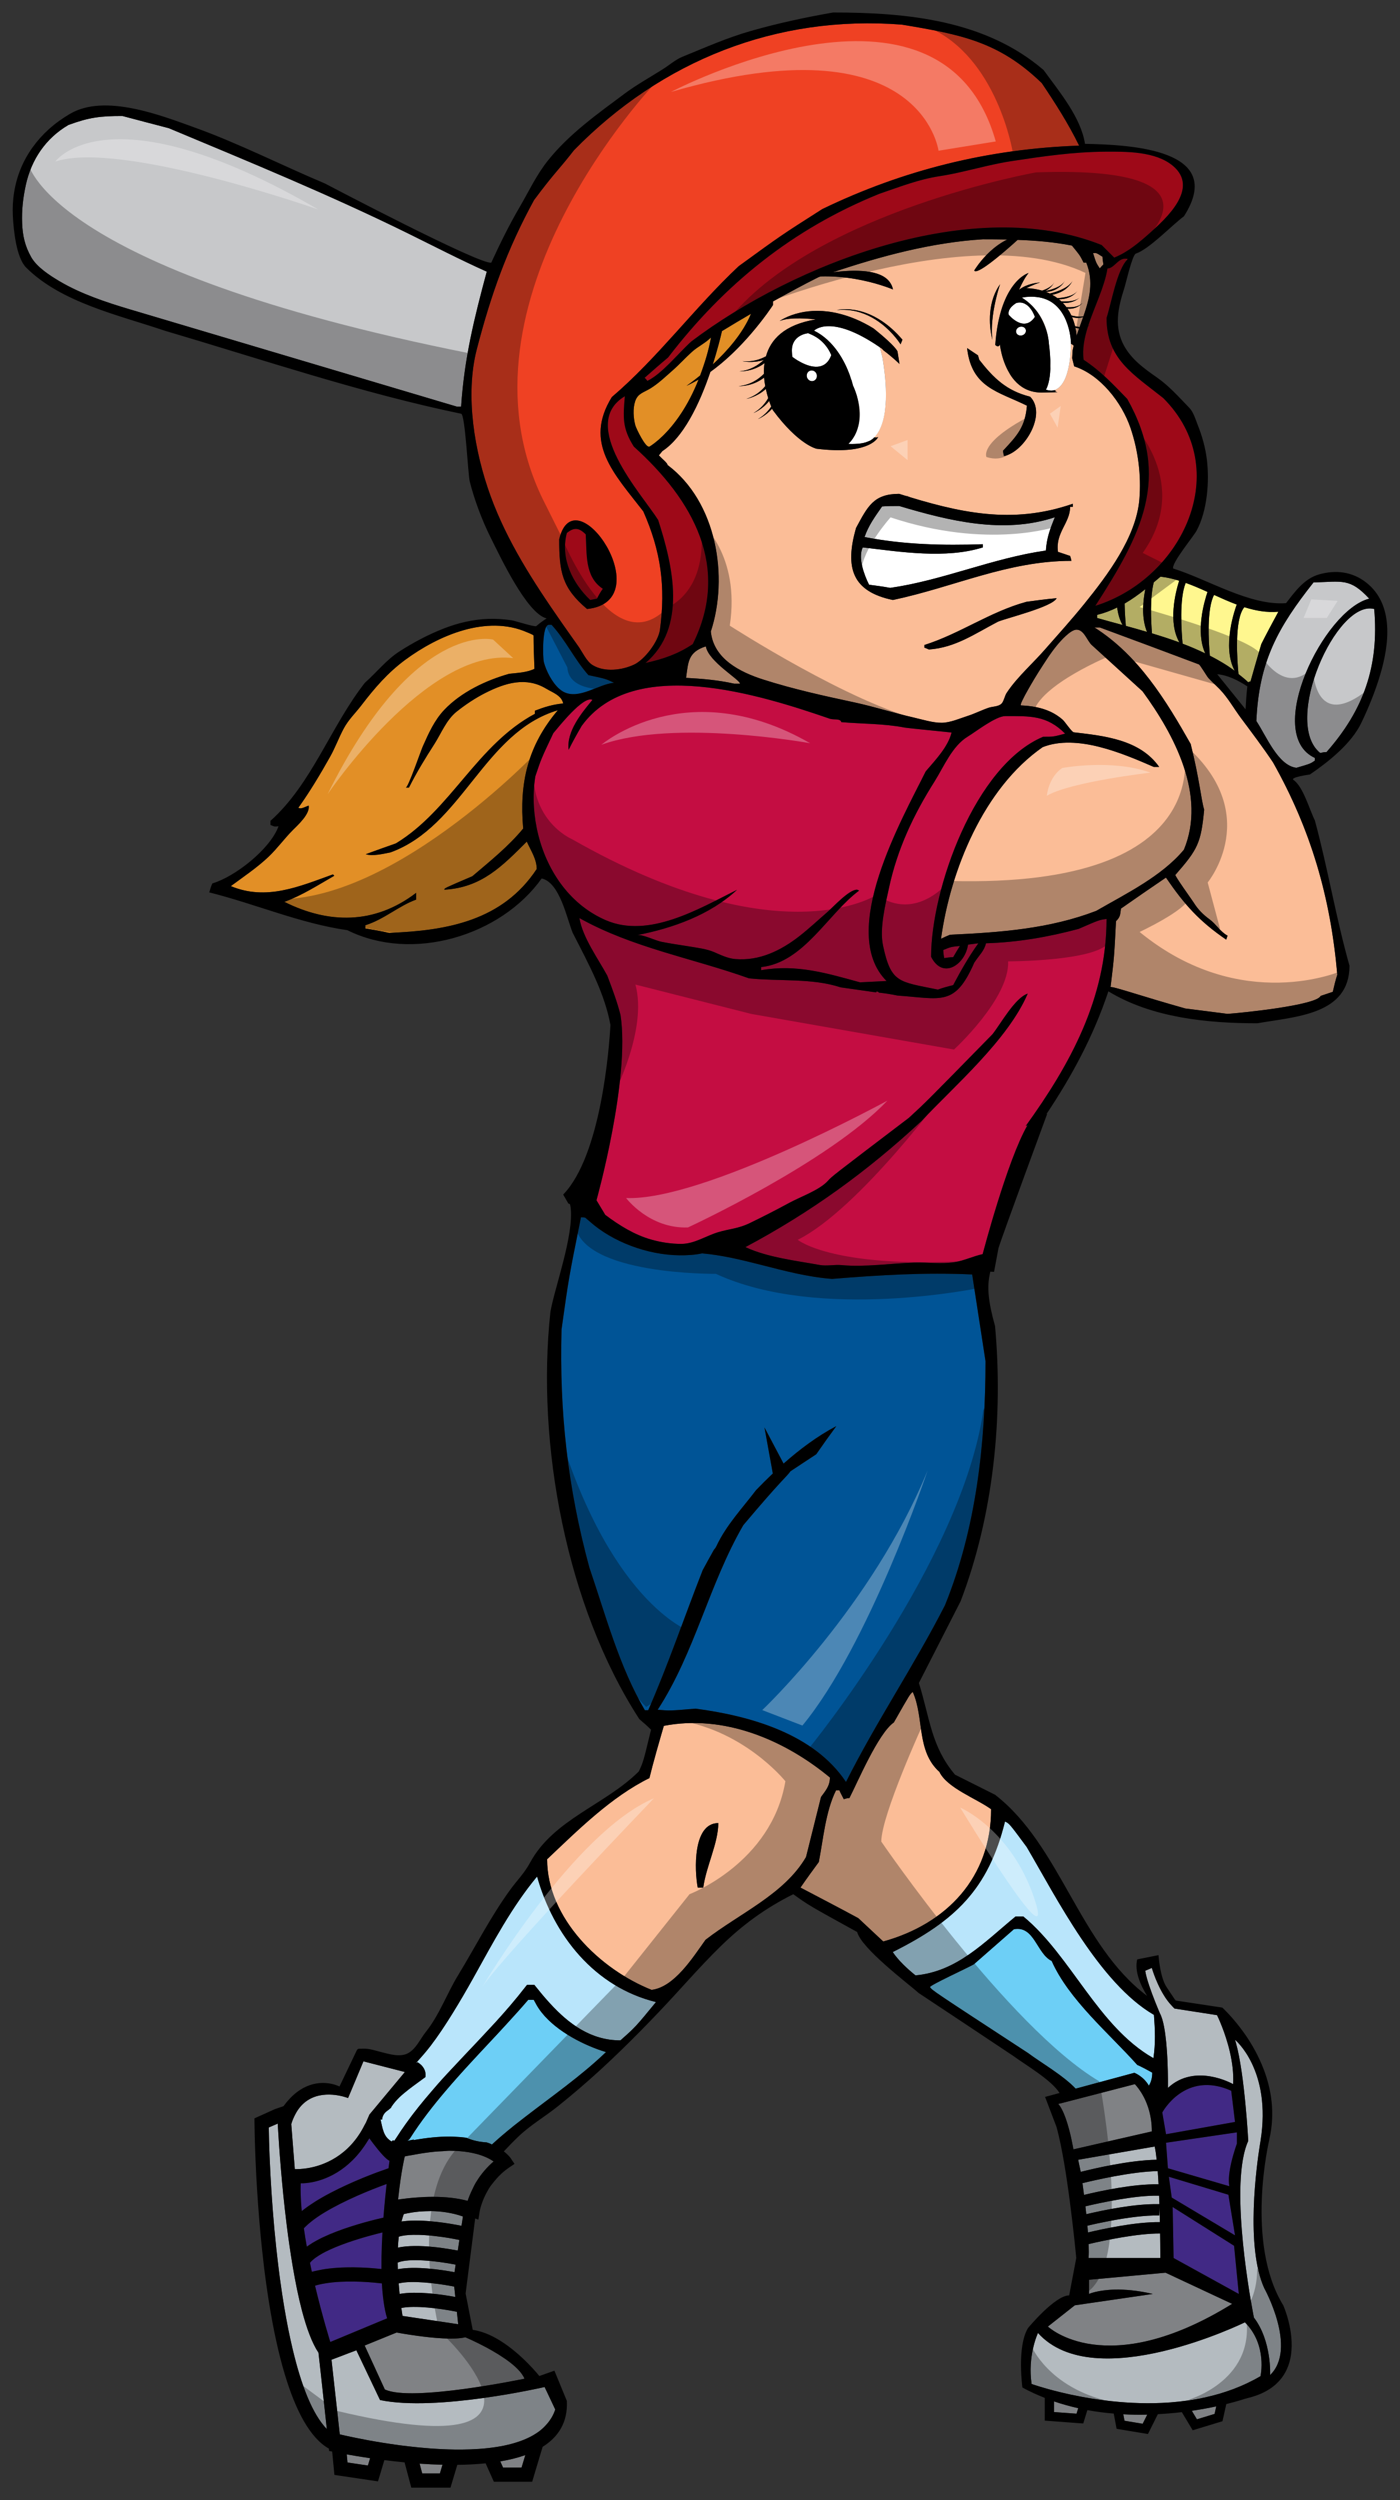
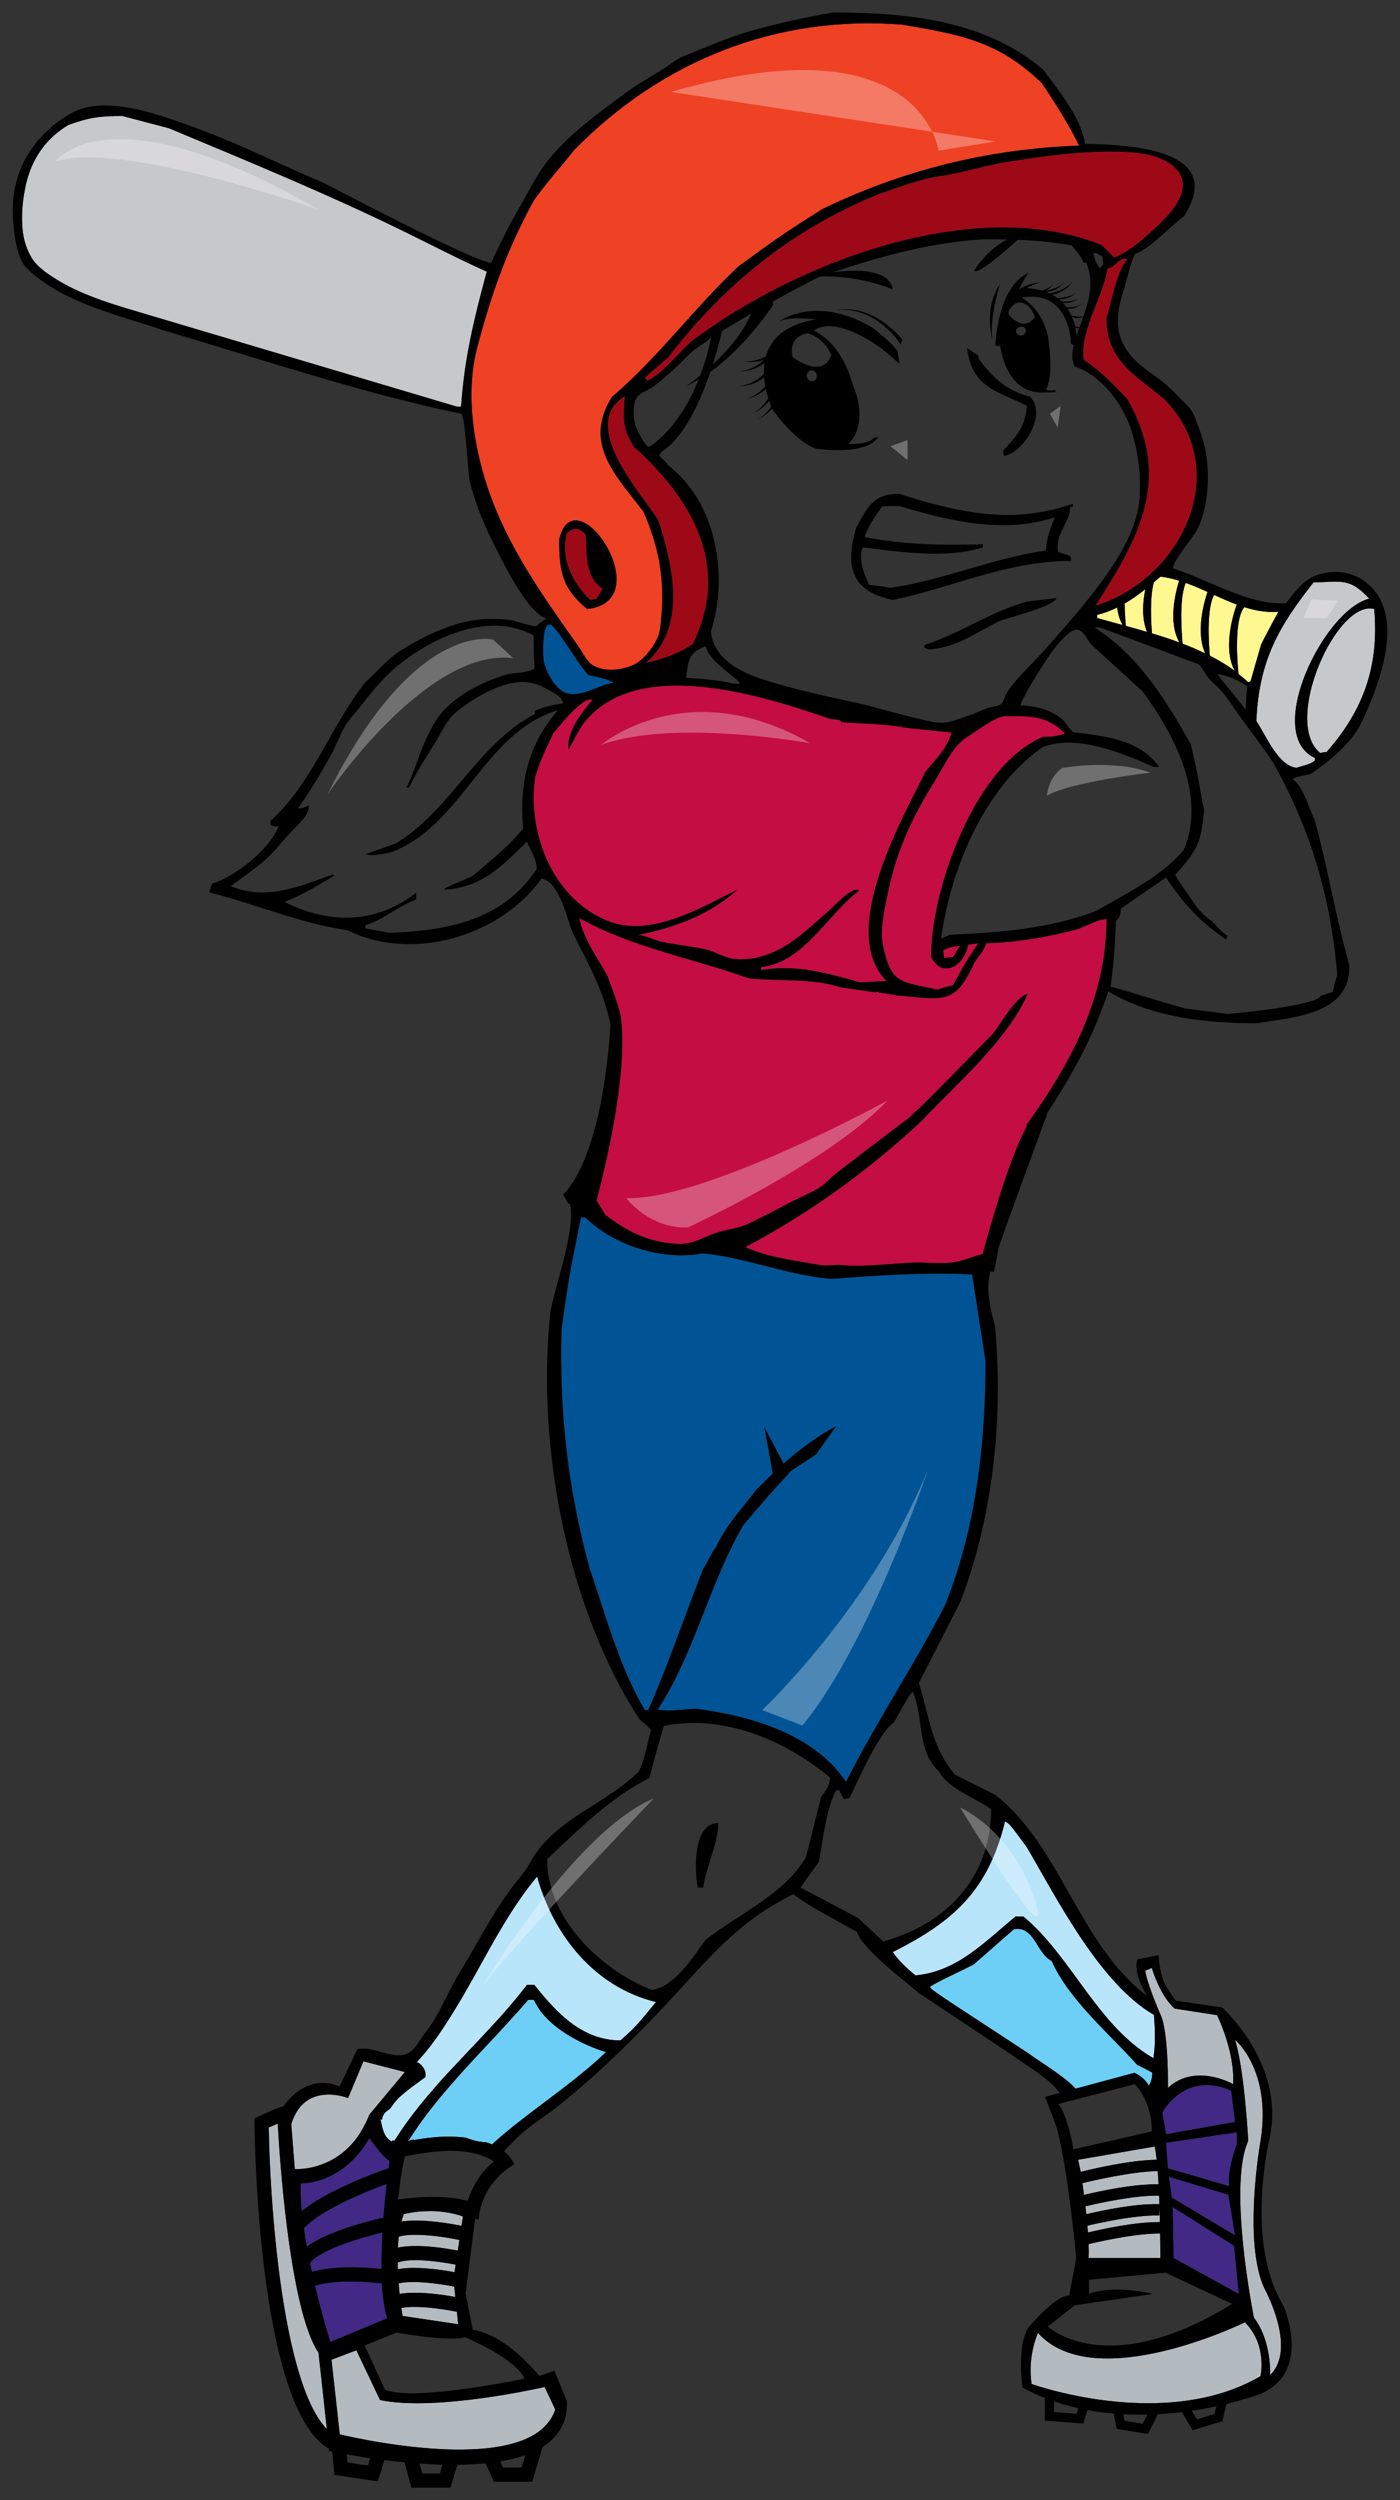
<svg xmlns="http://www.w3.org/2000/svg" version="1.1" id="Layer_3" x="0px" y="0px" width="112px" height="200px" viewBox="1.833 0.08 112 200" style="enable-background:new 1.833 0.08 112 200;" xml:space="preserve">
  <rect x="1.833" y="0.08" width="112" height="200" fill="#333333" stroke="none" />
  <path id="color13" style="fill:#EF4123;" d="M48.092,51.77c0.332,0.467,0.658,1.21,1.142,1.511c0.011,0.007,0.023,0.014,0.035,0.021  c0.949,0.564,2.327,0.392,3.284-0.054c0.853-0.397,1.948-1.846,2.076-2.795c0.467-3.454,0.072-6.297-1.332-9.465  c-2.34-3.022-4.787-5.47-2.519-9.142c3.707-3.165,6.586-7.124,10.148-10.47c3.416-2.484,3.416-2.484,6.689-4.569  c6.478-3.133,13.314-4.824,20.548-5.076c-0.864-1.764-1.872-3.346-2.987-5.002c-3.419-3.309-6.442-3.887-11.192-4.678  C63.947,1.26,54.773,4.929,47.755,12.093c-1.258,1.62-1.511,1.727-3.201,3.994c-2.16,3.958-3.419,7.486-4.572,11.911  c-0.966,3.712-0.187,8.24,1.101,11.772c1.328,3.643,3.456,6.924,5.661,10.088C47.189,50.497,47.641,51.134,48.092,51.77z   M48.799,48.797c-2.016-1.69-2.23-2.986-2.23-5.578C47.829,37.929,54.702,48.186,48.799,48.797z" />
  <path id="color12" style="fill:#FFF78F;" d="M96.187,51.471c-0.725-0.265-1.46-0.504-2.196-0.725  c-0.081-1.007-0.168-2.889,0.144-4.082c0.18-0.15,0.359-0.301,0.542-0.454c0.504,0.056,0.999,0.173,1.489,0.324  C95.855,47.523,95.273,49.887,96.187,51.471z M93.458,47.213c-0.535,0.424-1.078,0.814-1.656,1.149  c0.014,0.737,0.063,1.395,0.1,1.787c0.558,0.152,1.12,0.313,1.691,0.48C93.152,49.55,93.252,48.234,93.458,47.213z M89.604,49.267  v0.25c0.646,0.184,1.334,0.37,2.033,0.56c-0.238-0.427-0.368-0.906-0.43-1.4C90.71,48.92,90.184,49.124,89.604,49.267z   M98.959,47.67c-0.596,1.112-0.436,3.764-0.34,4.86c0.71,0.362,1.384,0.76,1.996,1.218c-1.061-1.95,0.045-5.009,0.158-5.306  C100.165,48.213,99.56,47.945,98.959,47.67z M101.38,48.65c-0.838,0.997-0.56,4.433-0.468,5.35c0.266,0.215,0.542,0.424,0.782,0.663  c0.037-0.035,0.108-0.071,0.18-0.071c0.285-1.007,0.574-2.016,0.862-2.988c0.434-0.864,0.9-1.726,1.367-2.59  C103.167,49.096,102.265,48.931,101.38,48.65z M96.691,46.707c-0.533,1.266-0.337,3.956-0.25,4.866  c0.624,0.235,1.227,0.495,1.813,0.778c-0.793-1.726-0.075-4.172,0.18-4.919C97.857,47.17,97.278,46.918,96.691,46.707z" />
  <path id="color11" style="fill:#9E0918;" d="M50.059,47.179c-0.181,0.251-0.324,0.503-0.468,0.791  c-0.18,0.036-0.359,0.072-0.541,0.107c-1.402-1.33-2.411-3.309-1.871-5.36c0.576-0.469,0.972-0.433,1.511,0.108  C48.798,44.371,48.583,46.208,50.059,47.179z M90.97,20.691c1.094-0.437,2.01-1.22,2.877-1.994c1.335-1.192,3.928-3.568,1.828-5.342  c-1.399-1.182-3.77-1.151-5.485-1.139c-2.486,0.016-4.951,0.374-7.404,0.747c-1.336,0.203-2.627,0.549-3.918,0.843  c-0.631,0.144-1.262,0.276-1.898,0.373c-1.656,0.252-3.202,0.865-4.786,1.403c-6.944,2.807-12.409,7.234-16.907,13.099  c-0.647,0.539-1.259,1.079-1.871,1.619c0.072,0.072,0.145,0.144,0.216,0.251c1.188-0.575,2.52-2.267,3.528-3.165  c8.236-6.227,22.558-11.805,32.815-7.704C90.286,20.009,90.611,20.333,90.97,20.691z M94.891,31.92  c-2.447-1.944-4.533-3.131-4.533-6.406c0.394-1.224,0.828-3.851,1.691-4.715c-0.719-0.216-1.044,0.756-1.62,0.756  c-0.225,1.467-1.046,3.047-1.546,4.599c0.056-0.027,0.116-0.051,0.162-0.092c0,0-0.063,0.058-0.171,0.123  c-0.29,0.911-0.472,1.813-0.352,2.675c1.369,0.899,2.337,1.942,3.491,3.131c3.562,6.332,1.079,10.903-2.555,16.554  C96.475,46.352,100.579,37.604,94.891,31.92z M52.542,35.806c-0.935-1.474-0.863-2.338-0.72-4.03  c-3.778,2.267,1.368,7.845,2.663,9.898c1.188,3.671,2.339,8.599-1.008,11.442c1.441-0.323,2.592-0.72,3.779-1.512  C60.315,45.451,57.292,40.089,52.542,35.806z" />
-   <path id="color10" style="fill:#E28F26;" d="M33.506,67.547c-0.829,0.288-1.62,0.576-2.412,0.864c0.542,0.18,1.439-0.037,1.98-0.145  c5.757-2.088,7.449-9.609,13.388-11.372c-2.412,2.843-3.096,5.829-2.773,9.465c-1.188,1.439-2.627,2.589-4.066,3.814  c-2.267,0.971-2.267,0.971-2.23,1.078c2.95-0.179,4.57-1.834,6.585-3.848c0.323,0.719,0.793,1.401,0.793,2.194  c-2.736,4.14-7.162,4.93-11.804,5.11c-0.649-0.144-1.296-0.251-1.907-0.361v-0.252c1.511-0.47,2.663-1.546,4.066-2.051v-0.54  c-3.346,2.555-7.018,2.483-10.544,0.72c1.403-0.504,2.734-1.367,3.994-2.086c-0.035-0.037-0.072-0.073-0.107-0.109  c-2.7,0.971-5.326,2.123-8.169,0.936c1.004-0.744,2.12-1.492,3.026-2.355c0.694-0.662,1.257-1.449,1.934-2.129  c0.426-0.428,1.389-1.296,1.267-1.958c-0.613,0.252-0.613,0.252-0.829,0.18c0.934-1.308,1.759-2.69,2.546-4.091  c0.41-0.729,0.693-1.522,1.09-2.259c0.385-0.714,0.924-1.216,1.401-1.839c1.063-1.388,2.116-2.621,3.542-3.668  c2.637-1.936,6.487-3.607,9.723-2.186c0.062,0.027,0.519,0.203,0.519,0.261c0,0.864,0.037,1.763,0.072,2.663  c-0.576,0.287-1.331,0.324-2.015,0.395c-1.869,0.528-3.841,1.46-5.194,2.881c-0.8,0.84-1.266,1.897-1.733,2.951  c-0.154,0.347-1.157,3.273-1.35,3.273h0.252c0.599-1.2,1.303-2.346,2.027-3.474c0.556-0.867,0.961-1.944,1.787-2.603  c0.692-0.553,1.492-1.086,2.288-1.49c1.641-0.831,3.279-1.305,4.873-0.349c0.54,0.324,1.224,0.539,1.367,1.187  c-0.827,0.071-1.51,0.288-2.266,0.577v0.25C39.982,59.664,37.895,64.883,33.506,67.547z M55.641,29.712  c-0.566,0.496-1.114,1.027-1.754,1.426c-0.553,0.346-1.023,0.397-1.239,1.035c-0.197,0.582-0.146,1.369,0.016,1.951  c0.056,0.203,0.838,1.869,1.14,1.678c0.438-0.276,1.465-1.047,2.525-2.657c0.476-0.723,0.956-1.61,1.391-2.705  c-0.178,0.104-0.358,0.202-0.541,0.294c-0.142,0.071-0.282,0.147-0.426,0.211c0,0,0.447-0.302,1.088-0.825  c0.369-0.982,0.691-2.015,0.872-3.049c-0.424,0.438-1.045,0.726-1.513,1.145C56.663,28.698,56.182,29.237,55.641,29.712z   M59.591,26.567c-0.128,0.555-0.372,1.527-0.735,2.669c1.126-1.046,2.406-2.48,3.059-4.057  C61.135,25.629,60.362,26.097,59.591,26.567z" />
  <path id="color9" style="fill:#412985;" d="M28.832,187.188l-0.533,0.221l-0.041,0.02c0,0-0.617-1.968-1.221-4.505  c0.086-0.026,0.171-0.051,0.26-0.074c0.18-0.043,0.367-0.082,0.557-0.111c0.187-0.032,0.374-0.057,0.566-0.078  c0.776-0.082,1.58-0.084,2.288-0.055c0.41,0.021,0.784,0.045,1.104,0.076c0.222,0.021,0.417,0.042,0.574,0.061  c0.013,0.243,0.031,0.478,0.051,0.709c0.025,0.273,0.054,0.534,0.091,0.784c0.071,0.48,0.158,0.926,0.278,1.297l-3.439,1.432  L28.832,187.188z M32.512,177.416c0.047-0.602,0.099-1.167,0.152-1.688c0.034-0.334,0.067-0.653,0.099-0.94  c-0.03,0.009-0.054,0.018-0.083,0.029c-0.112,0.041-0.233,0.086-0.354,0.133c-0.043,0.016-0.083,0.03-0.128,0.047  c-1.468,0.558-3.508,1.444-4.933,2.405c-0.18,0.122-0.344,0.245-0.502,0.368c-0.181,0.141-0.341,0.282-0.488,0.425  c-0.043,0.046-0.091,0.09-0.134,0.136c0.069,0.486,0.147,0.977,0.238,1.468c0.068-0.05,0.144-0.099,0.217-0.149  c0.161-0.108,0.331-0.21,0.512-0.31c0.169-0.094,0.344-0.185,0.524-0.272c1.411-0.674,3.152-1.169,4.246-1.441  c0.248-0.059,0.463-0.11,0.631-0.149L32.512,177.416z M32.869,173.546l0.045-0.016c0.033-0.249,0.056-0.431,0.069-0.517  c0.006-0.041,0.011-0.08,0.011-0.08c-0.004,0-0.008-0.007-0.013-0.007c-0.131-0.059-0.311-0.222-0.502-0.424  c-0.506-0.537-1.095-1.37-1.095-1.37c-0.005,0.008-0.01,0.016-0.015,0.024c-0.037,0.064-0.078,0.112-0.114,0.173  c-1.514,2.483-3.51,3.164-4.59,3.341c-0.242,0.04-0.437,0.056-0.571,0.061c-0.126,0.005-0.203,0.002-0.203,0.002  c-0.025,0.607,0.002,1.281,0.061,1.99c0.007,0.075,0.016,0.155,0.023,0.233c0.008-0.008,0.016-0.013,0.025-0.02  c0.158-0.125,0.321-0.251,0.496-0.373c0.165-0.115,0.333-0.227,0.508-0.339c1.637-1.032,3.694-1.878,4.938-2.346  c0.372-0.139,0.657-0.24,0.85-0.306C32.815,173.566,32.85,173.553,32.869,173.546z M27.881,180.205  c-0.188,0.094-0.361,0.192-0.52,0.293c-0.19,0.116-0.361,0.238-0.499,0.359c-0.09,0.078-0.168,0.157-0.232,0.236  c0.035,0.173,0.072,0.345,0.108,0.515c0.015,0.067,0.029,0.138,0.043,0.204c0.091-0.024,0.181-0.045,0.276-0.069  c0.074-0.018,0.15-0.03,0.226-0.046c0.109-0.023,0.217-0.047,0.328-0.066c0.189-0.032,0.376-0.061,0.566-0.082  c0.869-0.101,1.757-0.112,2.536-0.081c0.4,0.014,0.771,0.039,1.093,0.069c0.206,0.017,0.386,0.035,0.545,0.052  c-0.006-0.65,0.007-1.315,0.033-1.983c0.012-0.317,0.026-0.63,0.045-0.943c-0.284,0.069-0.606,0.151-0.945,0.244  C30.319,179.226,28.919,179.68,27.881,180.205z M94.814,169.069l0.301,1.74l5.518-0.984l-0.302-2.496  C96.628,165.667,94.814,169.069,94.814,169.069z M100.104,175.647l-2.81-0.848l-1.909-0.575l-0.043-0.013l0.039,0.292l0.178,1.289  l0.011,0.081l5.064,3.024L100.104,175.647z M95.72,180.709l0.436,0.241l4.781,2.635l-0.378-3.855l-4.915-3.1l0.043,2.249  L95.72,180.709z M95.115,171.488l0.151,2.041l0.121,0.036l2.686,0.785l2.107,0.615c-0.103-0.545,0.014-1.286,0.168-1.94  c0.188-0.797,0.437-1.462,0.437-1.462v-0.909l-5.561,0.816L95.115,171.488z" />
  <path id="color8" style="fill:#005496;" d="M45.344,53.053c-0.094-0.357-0.155-2.994,0.397-2.994h0.216  c1.153,1.259,1.835,2.769,2.951,4.029c1.368,0.288,1.368,0.288,2.051,0.611c-1.253,0.108-2.841,1.406-4.078,0.706  c-0.101-0.058-0.2-0.129-0.296-0.212C45.99,54.677,45.521,53.728,45.344,53.053z M68.403,102.385  c-1.96-0.146-3.852-0.656-5.741-1.137c-1.541-0.393-3.081-0.766-4.657-0.906c-0.578,0.125-1.196,0.161-1.825,0.154  c-2.555-0.027-5.353-1.077-7.178-2.713c-0.109-0.098-0.233-0.187-0.335-0.289c-0.106-0.034-0.205-0.038-0.288-0.04  c-0.023-0.001-0.049-0.003-0.067-0.003c-0.977,4.848-0.977,4.848-1.556,8.981c-0.178,6.582,0.488,12.63,2.223,19.03  c1.289,3.78,2.401,7.963,4.445,11.427h0.267c1.6-3.643,2.89-7.466,4.357-11.204c0.288-0.54,0.595-1.082,0.895-1.623  c0.08-0.088,0.152-0.186,0.204-0.298c0.784-1.678,2.063-3.024,3.175-4.484c0.002,0,0.002-0.004,0.003-0.004  c0.425-0.442,0.873-0.887,1.334-1.325l-0.668-3.683l1.528,2.892c1.3-1.149,2.717-2.208,4.223-3c-0.511,0.69-1.009,1.389-1.498,2.094  c-0.039,0.052-0.072,0.109-0.111,0.159c-0.687,0.457-1.377,0.903-2.064,1.362c-0.31,0.446-0.665,0.619-3.774,4.313  c-2.757,4.759-3.868,10.181-6.847,14.762c0.978,0.087,0.978,0.087,3.022-0.089c4.36,0.576,9.465,1.998,12.044,5.869  c2.403-4.799,5.47-9.339,7.918-14.139c2.488-6.136,3.243-12.939,3.241-19.526c-0.354-2.31-0.71-4.62-1.067-6.935  C75.784,101.856,72.229,102.076,68.403,102.385z" />
  <path id="color7" style="fill:#C7C8CA;" d="M34.547,18.787c2.07,1.02,4.121,2.082,6.227,3.024  c-1.008,3.739-1.799,6.943-2.051,10.793h-0.359c-8.709-2.591-17.416-5.181-26.126-7.772c-1.9-0.565-3.937-1.241-5.648-2.256  c-0.772-0.459-1.799-1.117-2.257-1.919c-0.507-0.89-0.691-1.724-0.729-2.716c-0.041-1.046,0.069-2.032,0.293-3.056  c0.446-2.043,1.593-3.746,3.411-4.808c1.656-0.61,2.555-0.719,4.318-0.719c1.225,0.324,2.446,0.649,3.706,0.974  C21.79,13.032,28.275,15.694,34.547,18.787z M111.373,47.97c-1.546-1.655-2.123-1.368-4.462-1.296  c-2.844,3.599-4.355,6.298-4.571,11.083c0.792,1.189,1.729,3.564,3.204,3.744c1.115-0.325,1.115-0.325,1.476-0.574v-0.218  C102.88,58.801,107.739,48.87,111.373,47.97z M111.77,48.797c-3.022-0.791-7.379,9.069-4.319,11.518  c0.144-0.037,0.324-0.072,0.503-0.072C110.942,56.857,112.165,53.332,111.77,48.797z" />
  <path id="color6" style="fill:#C40D42;" d="M48.428,72.576c-2.37-1.863-3.685-4.898-3.88-7.931c-0.053-0.821-0.02-1.649,0.113-2.461  c0.469-1.401,0.469-1.401,1.439-3.453c0.433-0.504,2.411-3.023,3.131-2.663c-0.864,1.044-2.088,2.518-1.908,3.995  c0.325-0.649,0.684-1.297,1.043-1.909c4.14-5.722,14.323-2.482,19.86-0.575c0.289,0.099,0.849-0.04,0.913,0.271  c1.719,0.144,3.388,0.112,5.055,0.432c0.277,0.053,3.77,0.39,3.766,0.4c-0.286,1.159-1.315,2.22-2.069,3.107  c-1.871,3.779-7.053,12.846-3.132,16.769c-0.719,0.038-1.439,0.071-2.122,0.107c-2.626-0.719-5.072-1.473-7.912-0.97v-0.251  c3.413-0.361,5.356-4.283,7.839-6.119c-0.071-0.035-0.143-0.072-0.178-0.072c-0.64,0-1.898,1.387-2.366,1.793  c-0.739,0.64-1.452,1.31-2.222,1.913c-1.484,1.164-3.221,2.012-5.147,1.843c-0.641-0.056-1.252-0.372-1.698-0.56  c-0.597-0.251-1.3-0.336-1.951-0.444c-0.757-0.125-1.516-0.229-2.268-0.38c-0.469-0.095-1.51-0.613-1.942-0.529  c2.829-0.549,5.838-1.608,8.004-3.626c-3.024,1.505-7.045,3.926-10.503,2.429C49.612,73.394,48.991,73.018,48.428,72.576z   M74.387,66.696c-0.613,1.401-1.099,2.857-1.422,4.353c-0.292,1.35-0.785,3.294-0.491,4.666c0.646,3.023,1.259,2.881,4.388,3.527  c0.397-0.145,0.791-0.251,1.225-0.358c0.613-1.153,1.261-2.305,2.017-3.348c-0.288,0.036-0.577,0.073-0.83,0.108  c-0.216,1.583-2.015,2.841-2.952,0.972c0-5.398,3.491-15.295,8.96-17.597c0.829,0,0.829,0,1.764-0.252  c-1.475-1.476-2.806-1.403-4.787-1.403c-0.769,0-2.389,1.267-2.998,1.635c-1.258,0.761-1.919,2.413-2.675,3.612  C75.758,63.919,75.008,65.278,74.387,66.696z M78.086,76.651c0.182-0.324,0.362-0.612,0.54-0.899  c-0.719,0.071-0.719,0.071-1.331,0.323c0,0.216,0.036,0.432,0.072,0.648C77.582,76.687,77.836,76.651,78.086,76.651z M90.357,73.593  c-0.577,0.072-0.577,0.072-2.231,0.792c-2.412,0.649-4.896,1.08-7.415,1.152c-0.144,0.612-0.504,0.9-0.935,1.548  c-1.549,3.535-2.625,2.881-6.149,2.634c-0.498-0.106-1-0.184-1.505-0.237c0.009-0.007,0.018-0.016,0.027-0.022  c-0.072-0.038-0.143-0.075-0.181-0.075c-0.016,0.025-0.026,0.051-0.038,0.076c-0.197-0.017-0.39-0.046-0.575-0.075  c-0.757-0.107-1.512-0.214-2.268-0.322c-2.302-0.757-4.891-0.467-7.334-0.722c-4.536-1.619-9.322-2.445-13.568-4.821  c0.251,1.546,1.512,3.276,2.231,4.607c0.415,1.09,0.795,2.115,1.057,3.144c0.788,5.134-1.922,14.824-1.922,14.824l0.703,1.168  c1.127,0.844,2.324,1.595,3.69,1.98c0.773,0.218,1.602,0.346,2.407,0.341c1.051-0.007,1.981-0.655,2.963-0.944  c0.866-0.254,1.614-0.29,2.455-0.697c1.096-0.528,2.178-1.084,3.245-1.662c0.882-0.477,2.388-1.002,3.058-1.747  c0.324-0.36,0.324-0.36,6.477-5.038c1.369-1.258,1.369-1.258,6.694-6.694c0.648-0.827,1.8-2.913,2.808-3.238  c-1.584,3.707-5.902,7.413-8.493,10.185c-4.351,4.047-8.876,7.313-14.092,10.093c1.761,0.825,4.063,1.089,5.96,1.433  c0.524,0.095,1.19-0.044,1.723,0.006c1.903,0.176,3.915-0.139,5.831-0.199c1.06-0.033,2.139,0.133,3.194-0.03  c0.77-0.12,1.497-0.477,2.273-0.65c0,0,1.96-7.508,3.588-10.314c-0.048,0.025-0.099,0.042-0.146,0.069  C87.452,85.221,90.357,79.927,90.357,73.593z" />
  <path id="color5" style="fill:#6DCFF6;" d="M50.313,164.236c-1.994,1.918-4.331,3.536-6.561,5.262  c-0.25,0.194-0.501,0.386-0.749,0.584c-0.016,0.014-0.033,0.026-0.049,0.039c-0.372,0.298-0.738,0.602-1.099,0.913  c-0.227,0.195-0.447,0.397-0.669,0.598c-0.057-0.027-0.098-0.054-0.159-0.078c-0.078-0.034-0.171-0.061-0.26-0.091  c-0.569-0.037-1.119-0.148-1.636-0.376c-0.293-0.04-0.611-0.065-0.949-0.079c-0.122-0.006-0.237-0.014-0.367-0.014  c-0.893,0-1.873,0.099-2.923,0.291c0.019-0.019,0.039-0.036,0.057-0.054c-0.069,0.018-0.141,0.027-0.211,0.043  c-0.004,0.001-0.008,0.002-0.011,0.003c-0.101,0.024-0.202,0.043-0.304,0.064c0.05-0.041,0.094-0.081,0.152-0.122  c0.029-0.047,0.063-0.09,0.093-0.136c0.82-1.283,1.755-2.49,2.747-3.66c0.663-0.782,1.348-1.55,2.048-2.309  c0.239-0.259,0.477-0.518,0.717-0.775c0.278-0.297,0.555-0.596,0.835-0.894c0.196-0.208,0.391-0.417,0.585-0.626  c0.273-0.291,0.542-0.588,0.812-0.882c0.569-0.619,1.133-1.243,1.678-1.88h0.444c0.03,0.072,0.08,0.137,0.115,0.208  c0.145,0.289,0.326,0.566,0.537,0.83C46.415,162.631,48.628,163.726,50.313,164.236z M92.582,165.894c0,0,0.714,0.263,1.16,1.028  c0.168-0.264,0.272-0.596,0.272-1.041c-0.399-0.221-0.8-0.442-1.2-0.618c-2.222-2.494-5.469-5.207-6.847-8.317  c-1.201-0.582-1.378-2.845-3.023-2.537c-1.067,0.936-2.134,1.871-3.201,2.804c-0.446,0.266-3.468,1.646-3.514,1.823  c0.178,0.266,0.178,0.266,7.871,5.292c0.793,0.612,2.847,1.81,3.782,2.835L92.582,165.894z" />
  <path id="color4" style="fill:#B9E5FB;" d="M82.234,145.787c0.355,0.176,0.355,0.176,1.734,2.041  c2.401,4.091,5.823,10.897,10.181,13.432c0.089,1.198,0.135,2.264-0.042,3.463c-4.449-2.533-6.581-8.18-10.407-11.334h-0.622  c-2.533,2.086-4.67,4.4-8.004,4.712c-0.666-0.535-1.377-1.202-1.823-1.868C78.232,153.745,80.9,151.211,82.234,145.787z   M44.8,150.189c-2.027,2.436-3.521,5.276-5.074,8.065c-0.552,0.991-1.12,1.969-1.714,2.926c-0.544,0.877-1.108,1.737-1.73,2.553  c-0.359,0.469-0.751,0.913-1.147,1.355l0.037,0.01l0.004,0.001l0.004-0.004l0.051-0.055c0.012,0.007,0.019,0.017,0.031,0.024  c0.446,0.274,0.677,0.69,0.601,1.175c-0.099,0.076-0.2,0.146-0.302,0.219c-0.483,0.354-0.966,0.696-1.414,1.075  c-0.121,0.102-0.244,0.204-0.357,0.316c-0.241,0.235-0.465,0.489-0.655,0.781c-0.003,0.016-0.009,0.036-0.012,0.051  c-0.1,0.086-0.198,0.173-0.307,0.25c-0.002,0.002-0.004,0.004-0.007,0.006c-0.271,0.187-0.388,0.443-0.409,0.703  c-0.033-0.007-0.074-0.015-0.126-0.026c0.169,0.718,0.217,1.391,0.889,1.776c0.036-0.033,0.069-0.066,0.104-0.1  c0.034,0.021,0.076,0.026,0.113,0.041c0.044-0.071,0.096-0.136,0.141-0.207c0.26-0.409,0.53-0.808,0.811-1.198  c0.635-0.887,1.32-1.732,2.032-2.555c0.259-0.3,0.513-0.601,0.779-0.895c0.3-0.332,0.606-0.659,0.912-0.986  c0.647-0.693,1.3-1.382,1.953-2.071c0.185-0.196,0.368-0.394,0.553-0.592c0.294-0.314,0.59-0.628,0.88-0.946  c0.841-0.921,1.657-1.865,2.419-2.852c0.045-0.058,0.096-0.115,0.14-0.173h0.577c0.157,0.199,0.32,0.395,0.483,0.592  c0.057,0.07,0.111,0.139,0.169,0.207c0.196,0.234,0.4,0.464,0.607,0.69c1.476,1.612,3.237,2.955,5.631,2.955  c1.201-1.068,1.201-1.068,2.845-3.068C49.425,159.035,46.134,154.944,44.8,150.189z" />
-   <path id="color3" style="fill:#808285;" d="M29.571,196.417c0.514,0.093,1.148,0.2,1.87,0.306l-0.113,0.379l-0.063,0.206  l-1.632-0.242l-0.013-0.14L29.571,196.417z M35.61,197.945h1.414l0.092-0.308l0.117-0.39c-0.617-0.016-1.231-0.047-1.832-0.089  L35.61,197.945z M42.077,197.469h1.483l0.213-0.713l0.086-0.281c-0.614,0.219-1.29,0.382-2.004,0.503L42.077,197.469z   M97.206,192.979l0.38,0.633l1.413-0.43l0.102-0.458l0.032-0.146c-0.569,0.122-1.228,0.245-1.955,0.353L97.206,192.979z   M91.708,193.271l0.086,0.456l1.453,0.243l0.35-0.698l0.018-0.035c-0.622,0.015-1.262,0.009-1.917-0.025L91.708,193.271z   M86.155,192.218v0.814l1.801,0.132l0.107-0.347l0.03-0.094c-0.648-0.146-1.295-0.323-1.938-0.544V192.218z M100.406,184.378  l-5.33-2.494l-6.124,0.566v0.199v0.935c0,0,0.698-0.319,2.078-0.347c0.787-0.017,1.791,0.058,3.026,0.347l-6.237,0.908l-2.155,1.701  C85.664,186.193,90.315,190.616,100.406,184.378z M39.923,172.377c-0.361-0.094-0.784-0.171-1.281-0.213  c-0.259-0.021-0.529-0.036-0.828-0.036c-0.177,0-0.376,0.026-0.562,0.037c-0.216,0.012-0.426,0.017-0.652,0.041  c-0.518,0.054-1.055,0.13-1.616,0.236c-0.058,0.012-0.118,0.022-0.176,0.032c-0.195,0.034-0.385,0.059-0.592,0.107  c-0.031,0.125-0.067,0.291-0.107,0.5c-0.005,0.025-0.011,0.057-0.016,0.084c-0.017,0.089-0.035,0.178-0.054,0.278  c-0.103,0.565-0.222,1.346-0.333,2.344c-0.009,0.084-0.019,0.16-0.028,0.247c0.044-0.007,0.102-0.014,0.15-0.022  c0.171-0.024,0.36-0.048,0.568-0.072c0.243-0.028,0.507-0.052,0.789-0.073c0.4-0.03,0.825-0.051,1.275-0.051  c1.057,0,1.991,0.107,2.784,0.324c0.079-0.253,0.212-0.574,0.376-0.916c0.09-0.188,0.176-0.374,0.298-0.576  c0.011-0.017,0.024-0.036,0.035-0.053c0.176-0.289,0.387-0.587,0.64-0.879c0.215-0.25,0.453-0.496,0.729-0.73  c-0.263-0.182-0.665-0.399-1.248-0.57C40.027,172.402,39.972,172.391,39.923,172.377z M93.919,169.683  c-0.141-1.002-0.49-1.737-0.793-2.217c-0.272-0.433-0.506-0.665-0.506-0.665l-3.733,0.968l-1.579,0.409l-0.812,0.21  c0.101,0.112,0.196,0.261,0.286,0.432c0.11,0.206,0.209,0.449,0.302,0.707c0.397,1.109,0.621,2.491,0.621,2.491l6.274-1.436  C93.981,170.262,93.958,169.962,93.919,169.683z M35.204,186.932c-0.932-0.127-1.641-0.262-1.641-0.262l-0.276,0.112l-2.282,0.929  l0.619,1.347l0.063,0.135l0.928,2.026c2.084,1.041,11.178-0.855,11.178-0.855c-0.212-0.514-0.775-1.04-1.441-1.515  c-0.064-0.045-0.128-0.089-0.194-0.133c-0.146-0.1-0.293-0.197-0.444-0.291c-0.326-0.202-0.657-0.393-0.97-0.561  c-0.921-0.494-1.687-0.815-1.687-0.815C38.18,187.268,36.482,187.108,35.204,186.932z" />
  <path id="color2" style="fill:#B4BBC0;" d="M27.31,188.281c0,0,0.285,2.49,0.67,6.114c-1.166-1.198-2.056-3.538-2.727-6.363  c-0.258-1.072-0.482-2.211-0.68-3.386c-0.123-0.736-0.236-1.482-0.338-2.235c-0.057-0.413-0.106-0.826-0.156-1.239  c-0.008-0.07-0.018-0.14-0.026-0.21c-0.042-0.342-0.079-0.682-0.117-1.023c-0.22-2.06-0.369-4.073-0.465-5.86  c-0.029-0.523-0.052-1.026-0.072-1.505c-0.035-0.853-0.056-1.635-0.065-2.306l0.717-0.31c0.004,0.094,0.011,0.2,0.019,0.315  c0.085,1.481,0.293,4.529,0.694,7.759c0.137,1.111,0.3,2.239,0.485,3.333c0.214,1.266,0.459,2.486,0.745,3.569  C26.366,186.34,26.8,187.522,27.31,188.281z M25.418,173.599c0,0,0.16,0.01,0.427-0.008c0.157-0.009,0.349-0.029,0.57-0.063  c1.237-0.195,3.328-0.932,4.594-3.469c0.035-0.071,0.077-0.128,0.111-0.202c0.042-0.09,0.081-0.186,0.121-0.281  c0.048-0.114,0.101-0.216,0.145-0.338l0.332-0.398l0.846-1.016l0.956-1.147l0.246-0.296l0.447-0.536l0.012-0.015l-0.33-0.085  l-1.776-0.456l-0.102-0.026l-0.804-0.208l-0.304-0.078l-0.502,1.2l-0.426,1.017l-0.303,0.721c0,0-0.055-0.023-0.149-0.054  c-0.552-0.181-2.499-0.673-3.702,0.787c-0.132,0.16-0.252,0.345-0.363,0.553c-0.125,0.235-0.24,0.492-0.33,0.798l0.043,0.549  L25.418,173.599z M84.87,186.704c0,0-0.231,0.49-0.405,1.285c-0.157,0.721-0.268,1.691-0.105,2.797c0,0,0.874,0.315,2.298,0.661  c1.949,0.473,4.93,0.999,8.127,0.855c0.921-0.041,1.861-0.14,2.8-0.312c0.074-0.014,0.148-0.028,0.223-0.041  c0.147-0.03,0.293-0.058,0.439-0.09c1.52-0.336,3.024-0.876,4.426-1.697c0,0,0.567-2.494-1.247-4.309  C101.428,185.853,89.407,191.751,84.87,186.704z M101.692,171.337c-0.145,0.318-0.261,0.691-0.353,1.103  c-0.955,4.289,0.806,13.035,0.806,13.035c1.437,1.888,1.296,4.598,1.296,4.598c2.203-2.131-0.463-6.941-0.463-6.941  c-1.529-3.324-0.603-9.919-0.357-11.461c0.034-0.21,0.054-0.333,0.054-0.333c0.908-5.67-2.041-8.089-2.041-8.089  c0.028,0.083,0.053,0.18,0.078,0.272C101.41,166.002,101.692,171.337,101.692,171.337z M94.623,161.132  c0.143,0.256,0.254,0.65,0.341,1.112c0.146,0.778,0.223,1.752,0.263,2.628c0.055,1.215,0.039,2.232,0.039,2.232  c2.193-2.041,5.217-0.302,5.217-0.302c0.099-1.723-0.476-3.537-0.889-4.597c-0.221-0.568-0.397-0.923-0.397-0.923l-3.402-0.528  c-0.08-0.069-0.149-0.154-0.224-0.233c-0.116-0.122-0.224-0.248-0.328-0.386c-0.838-1.12-1.263-2.631-1.263-2.631l-0.529,0.226  c0.091,0.627,0.481,1.694,0.788,2.468C94.451,160.732,94.623,161.132,94.623,161.132z M37.999,185.934l0.489,0.073l-0.002-0.03  l-0.103-0.967c-1.392-0.282-3.374-0.524-4.444-0.303c0.055,0.395,0.096,0.636,0.096,0.636L37.999,185.934z M38.259,183.826  l-0.035-0.33l-0.053-0.5c-0.004-0.001-0.008-0.001-0.012-0.002c-0.055-0.011-0.107-0.023-0.163-0.033  c-0.689-0.127-1.486-0.241-2.236-0.297c-0.798-0.058-1.536-0.05-2.034,0.079c0,0.004,0.001,0.009,0.001,0.014  c0.015,0.179,0.029,0.353,0.046,0.52c0.009,0.106,0.019,0.209,0.029,0.308C35.181,183.338,37.155,183.622,38.259,183.826z   M32.236,192.071l-1.893-3.979l-0.674,0.254l-0.536,0.206l-0.539,0.204l-0.242,0.093l0.296,2.659l0.209,1.884l0.074,0.675  l0.066,0.584l0.018,0.165c0,0,0.052,0.013,0.135,0.033c0.385,0.09,1.613,0.367,3.256,0.633c0.184,0.03,0.372,0.059,0.567,0.088  c0.278,0.043,0.565,0.082,0.859,0.122c0.199,0.026,0.401,0.05,0.609,0.075c1.191,0.143,2.475,0.246,3.749,0.264  c0.197,0.004,0.396,0.004,0.593,0.002c0.464-0.004,0.925-0.02,1.377-0.052c1.898-0.134,3.631-0.536,4.792-1.397  c0.211-0.155,0.397-0.331,0.567-0.519c0.324-0.354,0.579-0.759,0.735-1.236l-0.493-1.044l-0.323-0.68l-0.035-0.075l-0.009,0.001  C45.306,191.05,36.759,193.013,32.236,192.071z M38.754,178.135l0.036-0.232l0.078-0.517c-0.906-0.314-1.786-0.419-2.537-0.432  c-0.331,0.003-0.65,0.017-0.955,0.039c-0.023,0.002-0.04,0.006-0.063,0.008c-0.713,0.07-1.18,0.197-1.18,0.197  c-0.058,0.149-0.104,0.311-0.149,0.476c-0.01,0.038-0.025,0.073-0.036,0.114c0.044-0.007,0.094-0.009,0.139-0.015  C35.672,177.568,37.88,177.957,38.754,178.135z M33.659,181.607c1.392-0.266,3.426,0.032,4.536,0.238l0.091-0.606  c-1.559-0.303-3.754-0.538-4.64-0.163C33.648,181.252,33.652,181.431,33.659,181.607z M94.593,176.62l-0.016,0.527l-0.004,0.161  c-0.565-0.017-1.215,0.03-1.882,0.108c-1.428,0.168-2.931,0.488-3.866,0.706c0.017,0.185,0.031,0.366,0.044,0.544  c0.645-0.152,1.542-0.349,2.513-0.515c1.086-0.185,2.252-0.324,3.243-0.313c-0.001-0.068-0.003-0.136-0.005-0.205  C94.614,177.305,94.604,176.965,94.593,176.62z M94.561,175.722c-0.019,0-0.039,0.001-0.057,0c-1.84-0.033-4.534,0.544-5.839,0.852  c0.025,0.208,0.046,0.419,0.07,0.632c1.404-0.332,3.899-0.845,5.751-0.804c0.016,0,0.034,0,0.05,0c0.017,0,0.035,0,0.049,0  c-0.001-0.019-0.001-0.038-0.002-0.056C94.577,176.138,94.569,175.929,94.561,175.722z M94.445,173.759  c-2.079,0.037-5.074,0.732-6.016,0.964c0.037,0.268,0.079,0.589,0.124,0.94c1.357-0.327,3.989-0.887,5.923-0.849  c0.014,0,0.028,0,0.041,0c-0.02-0.365-0.041-0.718-0.067-1.055C94.449,173.759,94.447,173.759,94.445,173.759z M33.665,179.88  c0.392-0.088,0.844-0.123,1.316-0.129c1.008-0.012,2.103,0.126,2.918,0.265c0.204,0.034,0.395,0.067,0.557,0.098l0.128-0.85  c-0.136-0.03-0.286-0.056-0.434-0.084c-0.291-0.054-0.597-0.106-0.915-0.151c-0.469-0.067-0.95-0.121-1.414-0.15  c-0.325-0.022-0.636-0.031-0.927-0.025c-0.461,0.01-0.87,0.051-1.161,0.153C33.701,179.291,33.68,179.584,33.665,179.88z   M88.084,172.85l0.207,0.97c1.044-0.264,3.907-0.938,6.077-0.971c-0.045-0.424-0.099-0.791-0.161-1.058L88.084,172.85z   M89.648,180.709h5.013c0,0,0-0.053,0-0.131c-0.001-0.182-0.002-0.546-0.007-1.044c-0.004-0.235-0.006-0.503-0.011-0.786  c-1.803-0.011-4.419,0.542-5.719,0.846c0.008,0.232,0.011,0.449,0.01,0.647c-0.002,0.171-0.006,0.332-0.018,0.468H89.648z" />
-   <path id="color1" style="fill:#FBBD97;" d="M84.244,23.814c-0.209,0.008-0.431,0.032-0.667,0.076  C83.578,23.89,83.849,23.822,84.244,23.814z M85.647,26.893c-0.213-1.111-0.775-1.878-1.261-2.362  C85.072,25.224,85.447,26.074,85.647,26.893z M58.301,51.785c-1.441,0.467-1.403,1.258-1.584,2.52  c1.296,0.072,2.59,0.179,3.85,0.466h0.468C61.036,54.448,58.515,53.008,58.301,51.785z M66.316,148.632  c-1.733,2.977-5.285,4.488-8.041,6.622c-1.022,1.426-2.491,3.781-4.314,4.006c-4.135-1.646-8.359-5.737-8.359-10.451  c2.444-2.311,5.113-4.979,8.182-6.491c0.354-1.423,0.755-2.803,1.155-4.179c4.801-0.934,9.643,1.112,13.288,4.133  c0,0.669-0.354,1.067-0.713,1.556C67.115,145.431,66.716,147.032,66.316,148.632z M59.298,145.918c-2.048,0-1.912,3.78-1.646,5.16  h0.443C58.319,149.388,59.298,147.519,59.298,145.918z M96.547,68.05c1.802-4.352-0.755-9.174-3.31-12.668  c-1.367-1.258-2.734-2.481-4.066-3.705c-0.368-0.34-0.611-1.221-1.209-1.228c-0.484-0.006-1.284,0.905-1.565,1.244  c-0.573,0.692-1.03,1.447-1.514,2.196c-0.11,0.171-1.601,2.609-1.369,2.62c0.798,0.035,1.633,0.167,2.362,0.509  c0.353,0.164,0.676,0.378,0.97,0.634c0.17,0.148,0.728,0.989,0.883,1.008c2.449,0.288,5.292,0.576,6.838,2.77h-0.431  c-2.483-1.079-6.153-2.662-8.89-1.583c-4.712,3.276-7.377,9.825-8.132,15.331c0.216-0.11,0.468-0.218,0.721-0.324  c3.995-0.182,7.953-0.469,11.695-1.908C91.906,71.576,94.783,70.175,96.547,68.05z M87.502,27.436  c0.001,0.265-0.006,0.506-0.017,0.738c0.017-0.262,0.025-0.507,0.026-0.718C87.508,27.449,87.502,27.436,87.502,27.436z   M90.106,21.233c-0.036-0.217-0.072-0.432-0.072-0.612c-0.505-0.325-0.505-0.325-0.757-0.288c0.252,0.79,0.252,0.79,0.541,1.223  C89.892,21.448,89.997,21.341,90.106,21.233z M103.676,61.069c-0.812-1.215-1.695-2.382-2.568-3.553  c-0.571-0.767-1.038-1.624-1.708-2.312c-0.294-0.303-0.603-0.571-0.889-0.881c-0.15-0.162-0.656-1.054-0.775-1.099  c-2.665-1.007-5.29-1.98-7.917-2.951h-0.432c3.526,2.232,5.722,5.83,7.7,9.321c0.72,2.879,0.829,4.427,1.079,5.255  c-0.251,2.662-0.505,3.167-2.303,5.217c-0.063,0.072,1.325,1.992,1.455,2.201c0.345,0.559,0.766,0.981,1.293,1.366  c0.49,0.358,0.882,1.019,1.426,1.291c-0.035,0.109-0.07,0.216-0.107,0.323c-2.158-1.476-3.345-2.806-4.821-4.966  c-1.225,0.828-2.412,1.655-3.6,2.482c-0.072,0.506-0.037,0.649-0.397,1.007c-0.145,2.88-0.145,2.88-0.433,5.257  c0.469,0.035,2.52,0.754,5.975,1.726c1.116,0.145,2.232,0.287,3.382,0.432c1.08-0.072,7.126-0.683,7.45-1.439  c0.323-0.109,0.648-0.218,0.972-0.325c0.108-0.468,0.214-0.936,0.359-1.368C108.277,71.83,106.695,66.43,103.676,61.069z   M76.989,141.827c-1.867-1.687-1.203-4.312-2.135-6.402c-0.226,0.178-0.226,0.178-1.514,2.443c-1.245,0.847-2.933,4.851-3.556,6.049  c-0.179,0-0.312,0.046-0.444,0.092c-0.135-0.27-0.268-0.493-0.356-0.715h-0.268c-0.841,1.691-1.022,3.914-1.378,5.736  c-0.49,0.669-0.978,1.333-1.467,2.047c1.512,0.798,3.069,1.6,4.626,2.446c0.665,0.624,1.333,1.242,1.997,1.867  c5.116-1.421,8.627-5.16,8.627-10.582C79.966,143.963,77.61,143.117,76.989,141.827z M83.578,23.89  c0.152,0.094,0.294,0.194,0.427,0.3C83.758,23.994,83.578,23.89,83.578,23.89z M69.702,35.587c0.129-0.125,0.238-0.261,0.335-0.4  C69.857,35.445,69.702,35.587,69.702,35.587z M69.956,30.501c-0.039-0.132-0.094-0.289-0.161-0.468  c0.039,0.119,0.076,0.234,0.112,0.359C69.906,30.393,69.926,30.437,69.956,30.501z M85.856,29.063  c-0.009,0.195-0.005,0.375,0.002,0.535c0.009-0.248,0.006-0.494-0.002-0.726C85.855,28.933,85.858,29.007,85.856,29.063z   M70.259,35.591c-0.179,0.005-0.35,0.019-0.557-0.004C69.702,35.587,69.921,35.612,70.259,35.591z M88.487,25.441  c-0.064,0.023-0.134,0.041-0.212,0.055c-0.19,0.034-0.418,0.025-0.678-0.053c0.111,0.258,0.19,0.507,0.243,0.734  c0.084,0.021,0.169,0.037,0.259,0.051c0.034,0.006,0.067,0.013,0.102,0.016C88.295,25.974,88.392,25.707,88.487,25.441z   M87.868,26.297c0.044,0.212,0.07,0.396,0.083,0.541c0.004,0.037,0.006,0.067,0.008,0.098c0.065-0.196,0.132-0.391,0.202-0.584  c-0.031-0.002-0.06-0.004-0.092-0.008C88.005,26.335,87.938,26.318,87.868,26.297z M54.537,36.508l0.288-0.346  c0.838-0.549,1.564-1.475,2.182-2.547c0.683-1.184,1.231-2.542,1.651-3.783c1.254-0.9,2.353-2.011,3.202-2.992  c1.124-1.297,1.808-2.358,1.808-2.358v-0.286c1.205-0.667,2.412-1.33,3.658-1.951c0.05-0.018,0.102-0.034,0.153-0.052  c1.983-0.059,3.748,0.363,4.792,0.689c0.624,0.194,0.994,0.354,0.994,0.354c-0.037-0.218-0.127-0.399-0.239-0.563  c-0.721-1.054-2.846-1.032-4.578-0.808c3.896-1.306,7.909-2.383,12.011-2.643c0.668,0,1.316,0.005,1.956,0.018  c-1.066,0.516-1.854,1.391-2.281,1.953c-0.238,0.313-0.368,0.531-0.368,0.531c0.106,0.185,0.62-0.114,1.242-0.577  c0.766-0.57,1.692-1.386,2.233-1.878c1.446,0.053,2.865,0.169,4.344,0.457c0.647,0.792,0.647,0.792,0.935,1.367h0.214  c0.604,1.522,0.256,2.898-0.229,4.29c-0.073,0.015-0.147,0.028-0.227,0.031c-0.249,0.008-0.511-0.037-0.74-0.096  c-0.085-0.183-0.187-0.366-0.309-0.546c0.657,0.061,1.043-0.283,1.151-0.406c0.023-0.025,0.037-0.042,0.037-0.042  c-0.01,0.011-0.025,0.017-0.035,0.027c-0.282,0.292-0.812,0.331-1.238,0.305c-0.088-0.12-0.186-0.235-0.294-0.348  c0.913,0.072,1.371-0.448,1.371-0.448c-0.319,0.325-0.971,0.36-1.481,0.332c-0.063-0.06-0.133-0.116-0.201-0.171  c1.056,0.008,1.478-0.662,1.478-0.662c-0.297,0.415-1.063,0.538-1.591,0.574c-0.128-0.097-0.27-0.186-0.42-0.268  c0.483-0.1,0.849-0.283,1.1-0.484c0.156-0.124,0.266-0.245,0.351-0.355c0.133-0.171,0.197-0.303,0.197-0.303  c-0.053,0.105-0.136,0.197-0.226,0.286c-0.138,0.138-0.313,0.256-0.508,0.358c-0.348,0.18-0.744,0.307-1.1,0.393  c-0.095-0.045-0.202-0.08-0.307-0.12c0.421-0.034,0.725-0.162,0.953-0.31c0.373-0.242,0.523-0.529,0.54-0.567  c-0.134,0.243-0.414,0.42-0.724,0.551c-0.294,0.123-0.605,0.204-0.854,0.253c0.181-0.087,0.319-0.189,0.428-0.29  c0.22-0.207,0.311-0.4,0.311-0.4c-0.081,0.157-0.229,0.284-0.402,0.393c-0.171,0.108-0.366,0.193-0.567,0.261  c-0.371-0.108-0.786-0.182-1.264-0.201c0,0,0.092-0.045,0.226-0.106c0.246-0.112,0.634-0.281,0.879-0.344  c0,0-0.759,0.036-1.383,0.384c-0.108,0.06-0.21,0.125-0.304,0.204c0,0,0.027-0.066,0.074-0.167c0.122-0.273,0.387-0.818,0.689-1.179  c-0.089,0.023-0.814,0.277-1.497,1.398c-0.521,0.853-1.013,2.204-1.168,4.354c0,0,0.258,0.278,0.37-0.046  c0,0,0.055,0.544,0.276,1.222c0.093,0.284,0.217,0.588,0.377,0.889c0.103,0.195,0.218,0.387,0.355,0.569  c0.419,0.556,1.01,1.009,1.829,1.136c0.205,0.032,0.42,0.049,0.655,0.036l1.123-0.025l-0.253-0.055  c0.041-0.008,0.091-0.024,0.143-0.044l-0.157-0.064c0.95-0.31,1.238-1.893,1.314-3.116c0.014-0.221,0.019-0.419,0.022-0.605  l0.119,0.08c0-0.003,0-0.006,0-0.009c0.03,0.037,0.063,0.067,0.099,0.076c0.006,0.002-0.036,0.191-0.081,0.384l-0.037,0.635  l-0.033-0.127l0.194,0.776c2.091,0.677,3.806,2.892,4.498,4.907c0.623,1.813,0.873,3.818,0.717,5.73  c-0.249,3.028-2.568,6.091-4.4,8.359c-1.025,1.269-2.118,2.479-3.195,3.703c-0.43,0.489-0.915,0.98-1.394,1.479  c-0.604,0.632-1.194,1.279-1.641,1.963c-0.141,0.214-0.23,0.683-0.4,0.844c-0.261,0.249-0.702,0.217-1.038,0.331  c-0.569,0.194-1.104,0.471-1.676,0.653c-0.643,0.205-1.38,0.538-2.061,0.548c-0.706,0.01-1.545-0.259-2.235-0.416  c-1.595-0.364-3.157-0.869-4.757-1.213c-2.483-0.534-4.872-1.057-7.282-1.825c-1.871-0.595-3.992-1.656-4.21-3.847  c1.439-4.389,0.468-10.365-3.455-13.315C55.186,37.088,54.976,36.955,54.537,36.508z M86.364,47.933  c-0.827,0.073-1.621,0.181-2.411,0.288c-2.915,0.793-5.325,2.556-8.168,3.455v0.216c0.108,0.037,0.216,0.072,0.358,0.144  c2.122-0.143,3.671-1.259,5.541-2.231C82.512,49.482,86.04,48.618,86.364,47.933z M87.43,29.541  c0.015-0.068,0.033-0.127,0.044-0.199C87.463,29.414,87.445,29.473,87.43,29.541z M87.272,30.123  c0.022-0.061,0.042-0.119,0.062-0.186C87.315,30.004,87.294,30.062,87.272,30.123z M87.091,30.558  c0.024-0.048,0.048-0.097,0.072-0.151C87.14,30.461,87.115,30.51,87.091,30.558z M86.896,30.88c0.026-0.035,0.051-0.074,0.078-0.115  C86.947,30.806,86.922,30.845,86.896,30.88z M86.696,31.11c0.026-0.025,0.052-0.054,0.077-0.083  C86.749,31.056,86.722,31.085,86.696,31.11z M86.504,31.263c0.025-0.016,0.049-0.037,0.076-0.057  C86.553,31.225,86.529,31.247,86.504,31.263z M86.328,31.354c0.023-0.009,0.049-0.025,0.075-0.037  C86.378,31.328,86.351,31.344,86.328,31.354z M73.768,39.586c-2.051,0-2.52,1.007-3.453,2.733c-0.902,3.168-0.324,5.076,2.949,5.757  c4.932-1.043,9.176-3.132,14.287-3.132c-0.033-0.142-0.071-0.286-0.108-0.393c-0.324-0.107-0.647-0.216-0.972-0.326  c-0.215-1.545,0.972-2.302,0.972-3.597h0.215v-0.251C82.8,42.068,78.554,41.097,73.768,39.586z M81.225,27.264  c-0.152-1.217,0.12-2.634,0.351-3.535c0.14-0.554,0.265-0.914,0.265-0.914c-0.232,0.325-0.399,0.669-0.523,1.015  C80.716,25.513,81.225,27.264,81.225,27.264z M79.2,27.925c0.362,3.167,2.449,3.456,4.788,4.607  c-0.144,1.69-0.756,2.373-1.907,3.597c0,0.145,0.034,0.289,0.071,0.432c1.654-0.324,3.455-3.383,2.088-4.748  c-1.871-0.469-2.914-1.476-4.066-2.951c-0.039-0.141-0.071-0.253-0.101-0.355l-0.872-0.583C79.2,27.924,79.2,27.925,79.2,27.925z   M68.779,24.879c0.408-0.038,0.794-0.023,1.155,0.032c0.991,0.148,1.802,0.593,2.431,1.08c0.985,0.764,1.513,1.632,1.513,1.632  l0.15-0.368c-0.562-0.665-1.124-1.145-1.663-1.502c-0.817-0.54-1.574-0.785-2.183-0.88C69.335,24.739,68.779,24.879,68.779,24.879z   M62.993,29.129c-0.041,0.286-0.05,0.57-0.041,0.85c-0.442,0.448-1.101,0.9-2.031,0.988c0,0,1.094,0.062,2.039-0.684  c0.02,0.238,0.054,0.467,0.094,0.686c-0.342,0.412-0.829,0.805-1.515,1.02c0,0,0.836-0.137,1.561-0.795  c0.058,0.267,0.122,0.517,0.191,0.734c-0.25,0.435-0.615,0.87-1.184,1.194c0,0,0.703-0.27,1.259-0.969  c0.06,0.175,0.118,0.332,0.166,0.448c-0.246,0.37-0.582,0.729-1.069,1.007c0,0,0.608-0.24,1.142-0.837  c0.029,0.064,0.049,0.108,0.049,0.108c2.073,2.806,3.502,3.096,3.502,3.096c4.337,0.532,4.933-0.942,4.933-0.942  c-0.039,0.022-0.075,0.037-0.114,0.057c0.066-0.07,0.134-0.157,0.202-0.262c-0.062,0.096-0.125,0.176-0.188,0.243h-0.234  c1.327-1.368,0.972-4.679,0.661-6.442c-0.097-0.409-0.171-0.665-0.193-0.736c-0.003-0.009-0.007-0.023-0.009-0.031  c0.094,0.045,0.198,0.124,0.3,0.247C72.5,28.1,72.49,28.09,72.475,28.078c0.803,0.597,1.32,1.12,1.32,1.12l-0.165-1.015  c-0.218-0.424-1.236-1.28-1.696-1.654c-0.136-0.111-0.23-0.185-0.23-0.185c-0.985-0.602-1.889-0.96-2.713-1.167  c-1.277-0.321-2.345-0.263-3.145-0.083c-1.052,0.236-1.644,0.667-1.644,0.667c0.115-0.051,0.249-0.089,0.397-0.12  c0.977-0.207,2.496-0.007,2.496-0.007c-2.554,0.42-3.618,1.633-3.985,2.948c-0.492,0.268-1.124,0.466-1.885,0.387  c0,0,0.799,0.2,1.712-0.099c-0.441,0.424-1.074,0.834-1.957,0.917C60.98,29.786,62.054,29.85,62.993,29.129z M72.45,34.282  c0.034-0.082,0.066-0.156,0.097-0.25C72.516,34.126,72.484,34.199,72.45,34.282z M72.223,34.752  c0.049-0.081,0.099-0.162,0.146-0.263C72.322,34.59,72.272,34.672,72.223,34.752z M70.485,32.213  c0.107,0.573,0.15,1.218,0.027,1.837C70.617,33.556,70.645,32.951,70.485,32.213z M71.699,35.147  c-0.116,0.086-0.239,0.166-0.377,0.23c0.039-0.013,0.078-0.029,0.116-0.042C71.528,35.274,71.621,35.221,71.699,35.147z   M85.911,31.337c0.085-0.006,0.167-0.016,0.243-0.039c-0.11,0.026-0.21,0.031-0.299,0.026L85.911,31.337z M70.505,34.086  c0.003-0.011,0.004-0.024,0.007-0.035C70.509,34.062,70.508,34.075,70.505,34.086z M70.505,34.086  c-0.05,0.224-0.111,0.432-0.188,0.604C70.402,34.494,70.462,34.292,70.505,34.086z" />
-   <path id="fill" style="fill:#FFFFFF;" d="M83.893,26.444c0.06,0.187-0.061,0.392-0.273,0.46c-0.21,0.068-0.43-0.028-0.489-0.215  c-0.061-0.187,0.062-0.394,0.272-0.46C83.613,26.161,83.834,26.257,83.893,26.444z M66.647,29.729  c-0.214,0.069-0.329,0.309-0.256,0.537c0.074,0.227,0.305,0.356,0.519,0.287c0.214-0.069,0.328-0.308,0.256-0.535  C67.094,29.789,66.862,29.661,66.647,29.729z M72.849,31.909c-0.008,0.468-0.043,0.866-0.097,1.217  C72.816,32.733,72.85,32.325,72.849,31.909z M84.624,25.429c0,0-0.445-1.394-1.484-1.111c0,0-0.735,0.405-0.611,0.942  C82.528,25.261,83.749,26.743,84.624,25.429z M73.769,40.557c-0.467,0-0.936,0-1.369,0.037c-0.575,0.827-1.08,1.511-1.403,2.446  c3.131,0.612,6.299,0.687,9.465,0.576v0.254c-2.985,0.933-6.549,0.358-9.608,0c-0.396,0.826,0.108,2.194,0.505,2.985  c0.539,0.073,1.116,0.145,1.691,0.253c4.246-0.612,8.167-2.376,12.451-2.987c0.072-1.007,0.323-1.691,0.72-2.663  C82.117,42.825,77.761,41.745,73.769,40.557z M84.688,23.833c-0.136-0.012-0.275-0.023-0.425-0.018c-0.006,0-0.012,0-0.019,0  c-0.209,0.008-0.431,0.032-0.667,0.076c0,0,1.665,0.9,2.069,3.003c0.042,0.216,0.084,0.431,0.096,0.673c0,0,0.087,0.58,0.114,1.306  c0.008,0.233,0.011,0.478,0.002,0.726c-0.016,0.395-0.06,0.791-0.153,1.135c-0.014,0.057-0.032,0.11-0.05,0.163  c-0.009,0.029-0.018,0.054-0.027,0.079c-0.006,0.019-0.012,0.039-0.02,0.058c-0.031,0.076-0.065,0.149-0.103,0.214  c0,0,0.142,0.066,0.35,0.077c0.089,0.005,0.19,0.001,0.299-0.026c0.965-0.296,1.255-1.894,1.331-3.125  c0.011-0.232,0.018-0.472,0.017-0.738C87.502,27.436,87.409,24.067,84.688,23.833z M71.699,35.147  c1.405-1.325,1.034-4.724,0.718-6.517c-0.097-0.409-0.171-0.665-0.193-0.736c-0.004-0.012-0.012-0.041-0.012-0.041  c-3.96-2.723-5.254-1.323-5.254-1.323c1.613,0.796,2.454,2.471,2.836,3.502c0.067,0.179,0.122,0.336,0.161,0.468  c0.075,0.249,0.112,0.406,0.112,0.406c0.134,0.294,0.232,0.57,0.314,0.836c0.802,2.601-0.679,3.844-0.679,3.844  c0.206,0.023,0.378,0.009,0.557,0.004c0.408-0.012,0.768-0.078,1.063-0.213C71.46,35.314,71.583,35.234,71.699,35.147z   M66.603,26.785c-0.04-0.015-0.072-0.036-0.115-0.051c0,0-1.408,0.112-1.298,1.54c0.008,0.116,0.007,0.225,0.039,0.36  c0,0,0.287,0.225,0.691,0.434c0.757,0.394,1.928,0.731,2.415-0.575c0,0-0.144-0.426-0.541-0.879  C67.527,27.309,67.143,26.997,66.603,26.785z" />
  <path id="outline" d="M81.685,49.804c-1.87,0.973-3.419,2.088-5.541,2.231c-0.142-0.072-0.251-0.107-0.358-0.144v-0.216  c2.843-0.899,5.253-2.662,8.168-3.455c0.79-0.107,1.584-0.215,2.411-0.288C86.04,48.618,82.512,49.482,81.685,49.804z   M112.249,54.053c-0.393,1.324-0.915,2.608-1.511,3.853c-0.787,1.648-2.616,3.11-4.113,4.13c-0.025,0-1.621,0.225-1.314,0.435  c0.775,0.53,1.283,2.386,1.71,3.236c1.043,3.851,1.691,7.809,2.771,11.624c0,3.922-4.283,4.066-7.376,4.606  c-3.959,0-8.423-0.43-11.913-2.556c-1.206,3.621-2.941,6.808-4.961,9.83l0.067-0.034c0,0-3.599,9.76-3.897,10.749l-0.355,1.896  l-0.297-0.015c-0.015,0.062-0.03,0.123-0.042,0.184c-0.223,1.048-0.146,2.146,0.419,4.171c0.665,7.293-0.135,15.164-2.756,22.013  c-1.115,2.176-2.225,4.358-3.337,6.535c0.889,2.845,0.979,5.07,2.891,7.336c1.066,0.531,2.134,1.067,3.2,1.603  c5.257,4.069,6.724,12.011,12.167,16.094c-0.53-0.863-1.025-1.983-0.791-2.922l1.702-0.34c0,0,0.114,1.814,0.68,2.608l0.643,0.964  c0.017-0.002,0.033-0.004,0.049-0.005c0,0-0.026,0.04-0.012,0.062l3.14,0.476l0.603,0.091c0,0,0.835,0.753,1.744,2.031  c0.042,0.06,0.083,0.119,0.126,0.179c0.514,0.75,1.034,1.663,1.435,2.708c0.619,1.61,0.938,3.522,0.461,5.605  c-0.01,0.046-0.013,0.09-0.024,0.136c0,0-1.929,8.166,1.134,13.155c0,0,0.918,2.031,0.615,4.007  c-0.224,1.45-1.115,2.864-3.511,3.429c-0.059,0.015-0.105,0.036-0.167,0.047c0,0-0.555,0.189-1.493,0.419l-0.046,0.211l-0.259,1.161  l-2.382,0.725l-0.851-1.419l-0.019-0.032c-0.603,0.073-1.248,0.126-1.917,0.164l-0.016,0.031c0,0-0.766,1.535-0.778,1.556  l-0.112-0.019l-2.395-0.398l-0.213-1.141l-0.015-0.078c-0.696-0.058-1.4-0.144-2.11-0.277l-0.026,0.085l-0.305,0.985l-2.122-0.158  l-0.956-0.072v-0.261V191.9c-0.603-0.24-1.204-0.509-1.789-0.831c0,0-0.109-0.795-0.113-1.776c-0.004-1.018,0.105-2.238,0.567-2.987  c0,0,2.154-2.607,3.288-2.607l0.567-2.99c0,0-0.022-0.225-0.059-0.596c-0.106-1.049-0.353-3.342-0.689-5.604  c-0.148-0.994-0.313-1.977-0.492-2.844c-0.111-0.541-0.227-1.04-0.348-1.462l-0.174-0.456l-0.733-1.925l0.319-0.086l0.84-0.227  c-0.68-1.066-2.734-2.251-3.699-2.962c-2.534-1.688-5.068-3.378-7.558-5.025c-0.845-0.755-4.579-3.555-4.934-4.89  c-3.872-2.134-3.872-2.134-5.112-3.025c-2.235,1.117-4.051,2.445-5.825,4.18c-1.725,1.688-3.263,3.5-4.93,5.246  c-0.517,0.544-1.038,1.082-1.566,1.616c-1.014,1.027-2.048,2.034-3.112,3.01c-1.101,1.008-2.234,1.982-3.401,2.915  c-1.036,0.831-2.203,1.505-3.164,2.428c-0.399,0.382-0.79,0.787-1.159,1.18c0.361,0.279,0.525,0.506,0.541,0.53l0.314,0.469  l-0.467,0.317c-0.397,0.271-0.715,0.575-0.991,0.887c-0.044,0.049-0.082,0.098-0.123,0.148c-0.174,0.204-0.334,0.409-0.46,0.609  c-0.018,0.031-0.033,0.059-0.051,0.088c-0.548,0.917-0.686,1.708-0.688,1.72l-0.11,0.692l-0.256-0.097l-0.062,0.486l-0.17,1.336  l-0.419,3.286l-0.113,0.889c0,0,0.018,0.097,0.018,0.099l0.425,2.176l0.124,0.638c0.136,0.018,0.271,0.048,0.404,0.08  c0.424,0.101,0.841,0.267,1.245,0.475c0.177,0.092,0.35,0.19,0.521,0.295c1.782,1.101,3.159,2.843,3.159,2.843l0.963-0.339  l0.244-0.087l0.994,2.417c0.088,1.714-0.678,2.886-1.937,3.675l-0.836,2.792h-3.065l-0.35-0.78l-0.113-0.252l-0.197-0.44  c-0.735,0.075-1.496,0.114-2.264,0.121l-0.229,0.766l-0.318,1.058h-3.133l-0.215-0.804l-0.303-1.139l-0.021-0.079  c-0.56-0.053-1.104-0.116-1.617-0.181l-0.079,0.264l-0.295,0.985l-0.064,0.205l-0.074,0.248l-0.697-0.104l-0.928-0.138l-1.858-0.275  l-0.138-1.424l-0.043-0.444c-0.155-0.032-0.242-0.05-0.242-0.05c-0.007-0.063-0.014-0.123-0.02-0.186  c-1.537-0.868-2.673-3.104-3.52-5.918c-0.266-0.876-0.499-1.808-0.71-2.774c-0.418-1.93-0.737-3.985-0.977-5.987  c-0.012-0.102-0.021-0.199-0.033-0.298c-0.072-0.629-0.141-1.252-0.2-1.862c-0.179-1.871-0.298-3.623-0.374-5.089  c-0.023-0.461-0.042-0.886-0.059-1.284c-0.065-1.585-0.077-2.65-0.079-2.838l-0.003-0.37l1.646-0.742l0.346-0.119l0.331-0.111  c0.166-0.228,0.333-0.428,0.503-0.606c1.44-1.529,2.95-1.316,3.621-1.108c0.222,0.07,0.356,0.138,0.356,0.138l0.294-0.613  l0.936-1.959c0.264-0.553,0.168-0.428,0.635-0.453c0.507-0.029,1.031,0.164,1.516,0.283c0.641,0.158,1.464,0.415,2.093,0.084  c0.647-0.341,0.989-1.149,1.421-1.692c1.106-1.385,1.684-3.056,2.585-4.535c1.382-2.268,2.632-4.739,4.199-6.881  c0.552-0.755,1.111-1.295,1.569-2.142c1.874-3.472,6.016-4.617,8.7-7.299c0.354-0.755,0.354-0.755,0.976-3.334  c-0.31-0.311-0.623-0.583-0.933-0.844c-5.826-8.985-8.269-22.011-7.114-32.592c0.317-1.859,1.891-6.13,1.614-8.339  c-0.012-0.093-0.032-0.175-0.049-0.26l-0.137-0.064l-0.409-0.709c3.048-3.149,3.683-11.801,3.782-13.568  c-0.465-2.504-1.645-4.687-3.019-7.367c-0.468-1.124-1.02-4.027-2.484-4.354c-3.275,4.605-10.363,6.729-15.546,4.138  c-3.779-0.54-7.305-2.085-11.048-3.023c0.072-0.252,0.144-0.504,0.251-0.719c1.835-0.54,4.643-2.77,5.291-4.571  c-0.324,0.037-0.324,0.037-0.647-0.107v-0.324c3.31-2.95,4.821-7.558,7.557-11.049c0.943-0.831,1.694-1.816,2.762-2.505  c1.109-0.715,2.312-1.352,3.542-1.832c1.133-0.442,2.322-0.727,3.54-0.771c0.64-0.023,1.282,0.019,1.914,0.115  c0.248,0.038,1.843,0.554,1.952,0.461c0.252-0.218,0.541-0.432,0.828-0.613c-1.584-0.394-3.707-4.929-4.499-6.514  c-0.666-1.334-1.296-3.014-1.654-4.454c-0.134-0.539-0.36-5.339-0.683-5.406c-7.989-1.654-15.943-4.352-23.751-6.654  c-3.6-1.225-8.241-2.232-11.049-5.039c-0.8-0.8-1.007-3.022-1.064-4.093c-0.07-1.305,0.134-2.622,0.635-3.833  c0.5-1.207,1.284-2.281,2.255-3.153C6.272,9.939,6.842,9.531,7.445,9.18c2.783-1.622,7.251,0.122,9.983,1.109  c3.551,1.282,6.917,3.004,10.392,4.466c0,0,12.45,6.549,13.315,6.334c0.693-1.509,1.427-3.001,2.265-4.435  c0.758-1.299,1.341-2.574,2.286-3.756c1.699-2.123,3.971-3.727,6.136-5.341c0.962-0.716,2.046-1.312,3.058-1.955  c0.487-0.309,1.009-0.761,1.542-0.978c1.829-0.744,3.579-1.53,5.527-2.081c2.147-0.61,4.329-1.078,6.53-1.463  c5.937,0,12.198,0.613,16.843,4.605c1.223,1.692,2.987,3.779,3.309,5.902c3.528,0.072,11.374,0.396,7.917,5.794  c-0.97,0.719-2.771,2.626-3.849,2.987c-0.28,0.093-0.787,2.337-0.902,2.698c-0.253,0.794-0.492,1.612-0.531,2.45  c-0.037,0.778,0.112,1.535,0.49,2.22c0.626,1.129,1.621,1.832,2.651,2.553c0.958,0.669,1.757,1.577,2.571,2.415  c0.328,0.338,0.496,0.92,0.668,1.354c0.355,0.893,0.618,1.824,0.735,2.78c0.217,1.751,0.034,4.118-0.824,5.698  c-0.253,0.468-2.017,2.59-1.87,3.022c2.771,0.863,6.117,2.987,9.031,2.771c0.723-0.938,1.469-1.977,2.663-2.307  c1.337-0.368,2.641-0.207,3.741,0.652C113.375,48.436,112.97,51.63,112.249,54.053z M100.912,54  c0.266,0.215,0.542,0.424,0.782,0.663c0.037-0.035,0.108-0.071,0.18-0.071c0.285-1.007,0.574-2.016,0.862-2.988  c0.434-0.864,0.9-1.726,1.367-2.59c-0.936,0.082-1.838-0.083-2.723-0.364C100.542,49.647,100.82,53.084,100.912,54z M99.212,54.016  c0.756,0.935,1.51,1.871,2.266,2.808c0.035-0.612,0.07-1.225,0.142-1.837C100.899,54.518,100.074,54.087,99.212,54.016z   M98.619,52.53c0.71,0.362,1.384,0.76,1.996,1.218c-1.061-1.95,0.045-5.009,0.158-5.306c-0.608-0.228-1.213-0.497-1.814-0.772  C98.363,48.782,98.523,51.433,98.619,52.53z M96.441,51.573c0.624,0.235,1.227,0.495,1.813,0.778  c-0.793-1.726-0.075-4.172,0.18-4.919c-0.578-0.262-1.156-0.514-1.743-0.724C96.158,47.973,96.355,50.664,96.441,51.573z   M94.677,46.209c-0.183,0.153-0.362,0.304-0.542,0.454c-0.312,1.194-0.225,3.076-0.144,4.082c0.737,0.222,1.471,0.46,2.196,0.725  c-0.913-1.584-0.332-3.949-0.021-4.938C95.676,46.382,95.18,46.265,94.677,46.209z M92.049,20.8  c-0.719-0.216-1.044,0.756-1.62,0.756c-0.225,1.467-1.046,3.047-1.546,4.599c0.056-0.027,0.116-0.051,0.162-0.092  c0,0-0.063,0.058-0.171,0.123c-0.29,0.911-0.472,1.813-0.352,2.675c1.369,0.899,2.337,1.942,3.491,3.131  c3.562,6.332,1.079,10.903-2.555,16.554c7.016-2.194,11.121-10.942,5.432-16.625c-2.447-1.944-4.533-3.131-4.533-6.406  C90.752,24.291,91.186,21.664,92.049,20.8z M93.458,47.213c-0.535,0.424-1.078,0.814-1.656,1.149c0.014,0.737,0.063,1.395,0.1,1.787  c0.558,0.152,1.12,0.313,1.691,0.48C93.152,49.55,93.252,48.234,93.458,47.213z M91.208,48.677c-0.498,0.243-1.024,0.447-1.604,0.59  v0.25c0.646,0.184,1.334,0.37,2.033,0.56C91.399,49.651,91.269,49.171,91.208,48.677z M76.321,76.616  c0-5.398,3.491-15.295,8.96-17.597c0.829,0,0.829,0,1.764-0.252c-1.475-1.476-2.806-1.403-4.787-1.403  c-0.769,0-2.389,1.267-2.998,1.635c-1.258,0.761-1.919,2.413-2.675,3.612c-0.827,1.309-1.577,2.667-2.198,4.086  c-0.613,1.401-1.099,2.857-1.422,4.353c-0.292,1.35-0.785,3.294-0.491,4.666c0.646,3.023,1.259,2.881,4.388,3.527  c0.397-0.145,0.791-0.251,1.225-0.358c0.613-1.153,1.261-2.305,2.017-3.348c-0.288,0.036-0.577,0.073-0.83,0.108  C79.057,77.226,77.259,78.485,76.321,76.616z M77.367,76.723c0.215-0.035,0.469-0.072,0.719-0.072  c0.182-0.324,0.362-0.612,0.54-0.899c-0.719,0.071-0.719,0.071-1.331,0.323C77.295,76.291,77.331,76.507,77.367,76.723z   M83.996,53.561c0.479-0.5,0.965-0.99,1.394-1.479c1.076-1.224,2.17-2.435,3.195-3.703c1.832-2.268,4.151-5.331,4.4-8.359  c0.156-1.912-0.094-3.917-0.717-5.73c-0.692-2.015-2.408-4.231-4.498-4.907l-0.161-0.649l0.037-0.635  c0.002-0.006,0.003-0.011,0.004-0.018c0.005-0.022,0.01-0.04,0.015-0.063c0.011-0.046,0.021-0.089,0.03-0.129  c0.003-0.013,0.007-0.032,0.01-0.043c0.004-0.021,0.007-0.034,0.01-0.049c0.002-0.009,0.004-0.02,0.005-0.027  c0.006-0.032,0.009-0.054,0.008-0.054c-0.036-0.009-0.069-0.039-0.099-0.076c0,0.003,0,0.006,0,0.009l-0.119-0.08  c0-0.035,0.004-0.079,0.004-0.113c-0.003-0.006-0.009-0.02-0.009-0.02s-0.093-3.369-2.814-3.604  c-0.153-0.017-0.292-0.02-0.425-0.018c-0.006,0-0.012,0-0.019,0c-0.395,0.007-0.667,0.076-0.667,0.076  c1.223,0.756,1.801,1.908,2.069,3.003c0.042,0.216,0.084,0.431,0.096,0.673c0,0,0.087,0.58,0.114,1.306  c-0.001,0.061,0.002,0.135,0,0.191c-0.009,0.195-0.005,0.375,0.002,0.535c-0.016,0.395-0.06,0.791-0.153,1.135  c-0.017,0.062-0.034,0.115-0.05,0.163c-0.008,0.026-0.017,0.053-0.027,0.079c-0.006,0.021-0.013,0.04-0.02,0.058  c-0.031,0.076-0.065,0.149-0.103,0.214c0,0,0.142,0.066,0.35,0.077l0.056,0.013c0.085-0.006,0.167-0.016,0.243-0.039  c0.006-0.002,0.011-0.006,0.017-0.008l0.157,0.064c-0.052,0.02-0.102,0.035-0.143,0.044l0.253,0.055l-1.123,0.025  c-0.235,0.013-0.449-0.005-0.655-0.036c-0.819-0.127-1.41-0.579-1.829-1.136c-0.137-0.182-0.253-0.374-0.355-0.569  c-0.16-0.301-0.284-0.605-0.377-0.889c-0.221-0.678-0.276-1.222-0.276-1.222c-0.113,0.324-0.37,0.046-0.37,0.046  c0.155-2.149,0.647-3.5,1.168-4.354c0.683-1.121,1.408-1.375,1.497-1.398c-0.302,0.361-0.567,0.906-0.689,1.179  c-0.047,0.101-0.074,0.167-0.074,0.167c0.094-0.079,0.197-0.145,0.304-0.204c0.623-0.348,1.383-0.384,1.383-0.384  c-0.245,0.063-0.633,0.232-0.879,0.344c-0.134,0.061-0.226,0.106-0.226,0.106c0.478,0.02,0.893,0.093,1.264,0.201  c0.201-0.068,0.396-0.153,0.567-0.261c0.173-0.109,0.321-0.236,0.402-0.393c0,0-0.091,0.193-0.311,0.4  c-0.109,0.102-0.247,0.203-0.428,0.29c0.249-0.049,0.56-0.13,0.854-0.253c0.31-0.131,0.59-0.308,0.724-0.551  c-0.017,0.038-0.167,0.325-0.54,0.567c-0.228,0.148-0.532,0.275-0.953,0.31c0.105,0.04,0.212,0.075,0.307,0.12  c0.356-0.086,0.752-0.212,1.1-0.393c0.195-0.102,0.369-0.22,0.508-0.358c0.09-0.088,0.173-0.181,0.226-0.286  c0,0-0.063,0.132-0.197,0.303c-0.085,0.109-0.195,0.231-0.351,0.355c-0.251,0.201-0.617,0.384-1.1,0.484  c0.15,0.083,0.291,0.171,0.42,0.268c0.528-0.036,1.294-0.159,1.591-0.574c0,0-0.423,0.671-1.478,0.662  c0.068,0.056,0.138,0.112,0.201,0.171c0.511,0.028,1.162-0.007,1.481-0.332c0,0-0.458,0.52-1.371,0.448  c0.109,0.113,0.206,0.228,0.294,0.348c0.427,0.027,0.956-0.012,1.238-0.305c0.01-0.01,0.025-0.016,0.035-0.027  c0,0-0.014,0.017-0.037,0.042c-0.109,0.122-0.495,0.467-1.151,0.406c0.122,0.18,0.224,0.363,0.309,0.546  c0.228,0.059,0.491,0.105,0.74,0.096c0.08-0.003,0.154-0.016,0.227-0.031c0.485-1.392,0.833-2.769,0.229-4.29h-0.214  c-0.288-0.575-0.288-0.575-0.935-1.367c-1.479-0.288-2.898-0.404-4.344-0.457c-0.541,0.492-1.466,1.308-2.233,1.878  c-0.622,0.463-1.137,0.762-1.242,0.577c0,0,0.13-0.218,0.368-0.531c0.428-0.562,1.216-1.437,2.281-1.953  c-0.64-0.013-1.289-0.018-1.956-0.018c-4.102,0.26-8.116,1.337-12.011,2.643c1.732-0.224,3.857-0.245,4.578,0.808  c0.112,0.164,0.202,0.345,0.239,0.563c0,0-0.37-0.159-0.994-0.354c-1.045-0.326-2.81-0.748-4.792-0.689  c-0.051,0.018-0.103,0.034-0.153,0.052c-1.246,0.621-2.454,1.284-3.658,1.951v0.286c0,0-0.684,1.061-1.808,2.358  c-0.849,0.981-1.948,2.092-3.202,2.992c-0.42,1.241-0.968,2.599-1.651,3.783c-0.619,1.073-1.345,1.999-2.182,2.547l-0.288,0.346  c0.439,0.447,0.649,0.581,0.704,0.777c3.923,2.949,4.894,8.926,3.455,13.315c0.218,2.192,2.339,3.252,4.21,3.847  c2.41,0.769,4.799,1.292,7.282,1.825c1.6,0.345,3.162,0.849,4.757,1.213c0.689,0.157,1.529,0.426,2.235,0.416  c0.681-0.01,1.418-0.343,2.061-0.548c0.572-0.183,1.107-0.46,1.676-0.653c0.336-0.114,0.777-0.082,1.038-0.331  c0.17-0.161,0.259-0.63,0.4-0.844C82.802,54.841,83.391,54.193,83.996,53.561z M51.821,31.776c-3.778,2.267,1.368,7.845,2.663,9.898  c1.188,3.671,2.339,8.599-1.008,11.442c1.441-0.323,2.592-0.72,3.779-1.512c3.058-6.152,0.036-11.515-4.715-15.798  C51.607,34.332,51.679,33.467,51.821,31.776z M56.753,30.946c0,0,0.447-0.302,1.088-0.825c0.369-0.982,0.691-2.015,0.872-3.049  c-0.424,0.438-1.045,0.726-1.513,1.145c-0.537,0.481-1.017,1.02-1.559,1.495c-0.566,0.496-1.114,1.027-1.754,1.426  c-0.553,0.346-1.023,0.397-1.239,1.035c-0.197,0.582-0.146,1.369,0.016,1.951c0.056,0.203,0.838,1.869,1.14,1.678  c0.438-0.276,1.465-1.047,2.525-2.657c0.476-0.723,0.956-1.61,1.391-2.705c-0.178,0.104-0.358,0.202-0.541,0.294  C57.037,30.806,56.897,30.882,56.753,30.946z M56.717,54.305c1.296,0.072,2.59,0.179,3.85,0.466h0.468  c0-0.323-2.52-1.763-2.735-2.986C56.86,52.252,56.898,53.043,56.717,54.305z M61.916,25.178c-0.781,0.451-1.553,0.919-2.325,1.388  c-0.128,0.555-0.372,1.527-0.735,2.669C59.982,28.19,61.262,26.756,61.916,25.178z M88.199,26.244  c0.096-0.27,0.193-0.537,0.287-0.803c-0.064,0.023-0.134,0.041-0.212,0.055c-0.19,0.034-0.418,0.025-0.678-0.053  c0.111,0.258,0.19,0.507,0.243,0.734c0.084,0.021,0.169,0.037,0.259,0.051C88.131,26.233,88.165,26.24,88.199,26.244z   M88.069,26.344c-0.064-0.009-0.131-0.026-0.201-0.047c0.044,0.212,0.07,0.396,0.083,0.541c0.004,0.037,0.006,0.067,0.008,0.098  c0.065-0.196,0.132-0.391,0.202-0.584C88.13,26.35,88.101,26.348,88.069,26.344z M84.624,25.429c0,0-0.445-1.394-1.484-1.111  c0,0-0.735,0.405-0.611,0.942C82.528,25.261,83.749,26.743,84.624,25.429z M83.893,26.444c-0.059-0.187-0.28-0.283-0.49-0.215  c-0.209,0.067-0.333,0.274-0.272,0.46c0.059,0.187,0.278,0.282,0.489,0.215C83.832,26.836,83.953,26.631,83.893,26.444z   M89.819,21.556c0.073-0.108,0.178-0.215,0.287-0.323c-0.036-0.217-0.072-0.432-0.072-0.612c-0.505-0.325-0.505-0.325-0.757-0.288  C89.53,21.123,89.53,21.123,89.819,21.556z M82.786,12.963c-1.336,0.203-2.627,0.549-3.918,0.843  c-0.631,0.144-1.262,0.276-1.898,0.373c-1.656,0.252-3.202,0.865-4.786,1.403c-6.944,2.807-12.409,7.234-16.907,13.099  c-0.647,0.539-1.259,1.079-1.871,1.619c0.072,0.072,0.145,0.144,0.216,0.251c1.188-0.575,2.52-2.267,3.528-3.165  c8.236-6.227,22.558-11.805,32.815-7.704c0.322,0.325,0.647,0.649,1.005,1.007c1.094-0.437,2.01-1.22,2.877-1.994  c1.335-1.192,3.928-3.568,1.828-5.342c-1.399-1.182-3.77-1.151-5.485-1.139C87.704,12.232,85.239,12.59,82.786,12.963z   M40.774,21.811c-2.106-0.942-4.157-2.004-6.227-3.024c-6.273-3.092-12.757-5.754-19.215-8.455c-1.26-0.325-2.482-0.65-3.706-0.974  c-1.763,0-2.662,0.109-4.318,0.719c-1.818,1.063-2.965,2.766-3.411,4.808c-0.224,1.024-0.334,2.01-0.293,3.056  c0.038,0.992,0.223,1.825,0.729,2.716c0.457,0.802,1.485,1.46,2.257,1.919c1.71,1.015,3.748,1.691,5.648,2.256  c8.71,2.591,17.417,5.181,26.126,7.772h0.359C38.975,28.754,39.766,25.549,40.774,21.811z M46.744,49.857  c0.445,0.64,0.897,1.277,1.348,1.912c0.332,0.467,0.658,1.21,1.142,1.511c0.011,0.007,0.023,0.014,0.035,0.021  c0.949,0.564,2.327,0.392,3.284-0.054c0.853-0.397,1.948-1.846,2.076-2.795c0.467-3.454,0.072-6.297-1.332-9.465  c-2.34-3.022-4.787-5.47-2.519-9.142c3.707-3.165,6.586-7.124,10.148-10.47c3.416-2.484,3.416-2.484,6.689-4.569  c6.478-3.133,13.314-4.824,20.548-5.076c-0.864-1.764-1.872-3.346-2.987-5.002c-3.419-3.309-6.442-3.887-11.192-4.678  C63.947,1.26,54.773,4.929,47.755,12.093c-1.258,1.62-1.511,1.727-3.201,3.994c-2.16,3.958-3.419,7.486-4.572,11.911  c-0.966,3.712-0.187,8.24,1.101,11.772C42.411,43.412,44.539,46.694,46.744,49.857z M45.344,53.053  c0.177,0.675,0.646,1.624,1.241,2.139c0.096,0.083,0.195,0.154,0.296,0.212c1.237,0.7,2.825-0.598,4.078-0.706  c-0.683-0.323-0.683-0.323-2.051-0.611c-1.116-1.259-1.799-2.77-2.951-4.029h-0.216C45.189,50.059,45.25,52.695,45.344,53.053z   M44.77,69.598c0-0.793-0.47-1.475-0.793-2.194c-2.015,2.015-3.635,3.67-6.585,3.848c-0.038-0.107-0.038-0.107,2.23-1.078  c1.439-1.225,2.879-2.376,4.066-3.814c-0.323-3.636,0.361-6.622,2.773-9.465c-5.939,1.763-7.63,9.284-13.388,11.372  c-0.541,0.108-1.438,0.325-1.98,0.145c0.792-0.288,1.583-0.576,2.412-0.864c4.389-2.664,6.477-7.883,11.12-10.366v-0.25  c0.756-0.289,1.439-0.506,2.266-0.577c-0.144-0.648-0.827-0.863-1.367-1.187c-1.593-0.956-3.232-0.482-4.873,0.349  c-0.796,0.403-1.596,0.937-2.288,1.49c-0.826,0.659-1.231,1.736-1.787,2.603c-0.724,1.128-1.428,2.274-2.027,3.474h-0.252  c0.193,0,1.196-2.926,1.35-3.273c0.467-1.054,0.933-2.11,1.733-2.951c1.353-1.421,3.325-2.353,5.194-2.881  c0.684-0.071,1.439-0.108,2.015-0.395c-0.035-0.9-0.072-1.799-0.072-2.663c0-0.058-0.458-0.234-0.519-0.261  c-3.236-1.421-7.086,0.25-9.723,2.186c-1.426,1.046-2.479,2.28-3.542,3.668c-0.477,0.623-1.017,1.125-1.401,1.839  c-0.397,0.737-0.679,1.53-1.09,2.259c-0.787,1.401-1.612,2.783-2.546,4.091c0.216,0.072,0.216,0.072,0.829-0.18  c0.122,0.663-0.841,1.531-1.267,1.958c-0.676,0.68-1.239,1.466-1.934,2.129c-0.906,0.864-2.021,1.612-3.026,2.355  c2.842,1.187,5.469,0.035,8.169-0.936c0.035,0.036,0.072,0.072,0.107,0.109c-1.26,0.719-2.59,1.582-3.994,2.086  c3.526,1.763,7.198,1.835,10.544-0.72v0.54c-1.402,0.505-2.555,1.581-4.066,2.051v0.252c0.611,0.11,1.258,0.217,1.907,0.361  C37.608,74.527,42.034,73.737,44.77,69.598z M48.428,72.576c0.563,0.442,1.184,0.818,1.864,1.113  c3.458,1.497,7.479-0.924,10.503-2.429c-2.166,2.019-5.175,3.078-8.004,3.626c0.431-0.083,1.473,0.434,1.942,0.529  c0.752,0.152,1.511,0.255,2.268,0.38c0.652,0.108,1.355,0.194,1.951,0.444c0.446,0.189,1.057,0.504,1.698,0.56  c1.926,0.168,3.663-0.679,5.147-1.843c0.77-0.603,1.483-1.273,2.222-1.913c0.468-0.406,1.726-1.793,2.366-1.793  c0.035,0,0.107,0.037,0.178,0.072c-2.483,1.836-4.425,5.758-7.839,6.119v0.251c2.84-0.504,5.286,0.251,7.912,0.97  c0.683-0.036,1.403-0.069,2.122-0.107c-3.921-3.923,1.261-12.99,3.132-16.769c0.754-0.886,1.783-1.947,2.069-3.107  c0.004-0.011-3.49-0.347-3.766-0.4c-1.667-0.32-3.336-0.288-5.055-0.432c-0.064-0.311-0.624-0.171-0.913-0.271  c-5.537-1.906-15.72-5.147-19.86,0.575c-0.359,0.613-0.718,1.26-1.043,1.909c-0.18-1.476,1.044-2.95,1.908-3.995  c-0.72-0.361-2.698,2.158-3.131,2.663c-0.971,2.052-0.971,2.052-1.439,3.453c-0.132,0.813-0.165,1.641-0.113,2.461  C44.743,67.678,46.058,70.713,48.428,72.576z M25.134,169.998l0.043,0.549l0.24,3.052c0,0,0.16,0.01,0.427-0.008  c0.157-0.009,0.349-0.029,0.57-0.063c1.237-0.195,3.328-0.932,4.594-3.469c0.035-0.071,0.077-0.128,0.111-0.202  c0.042-0.09,0.081-0.186,0.121-0.281c0.048-0.114,0.101-0.216,0.145-0.338l0.332-0.398l0.846-1.016l0.956-1.147l0.246-0.296  l0.447-0.536l0.012-0.015l-0.33-0.085l-1.776-0.456l-0.102-0.026l-0.804-0.208l-0.304-0.078l-0.502,1.2l-0.426,1.017l-0.303,0.721  c0,0-0.055-0.023-0.149-0.054c-0.552-0.181-2.499-0.673-3.702,0.787c-0.132,0.16-0.252,0.345-0.363,0.553  C25.34,169.435,25.224,169.692,25.134,169.998z M32.508,177.479l0.004-0.062c0.047-0.602,0.099-1.167,0.152-1.688  c0.034-0.334,0.067-0.653,0.099-0.94c-0.03,0.009-0.054,0.018-0.083,0.029c-0.112,0.041-0.233,0.086-0.354,0.133  c-0.043,0.016-0.083,0.03-0.128,0.047c-1.468,0.558-3.508,1.444-4.933,2.405c-0.18,0.122-0.344,0.245-0.502,0.368  c-0.181,0.141-0.341,0.282-0.488,0.425c-0.043,0.046-0.091,0.09-0.134,0.136c0.069,0.486,0.147,0.977,0.238,1.468  c0.068-0.05,0.144-0.099,0.217-0.149c0.161-0.108,0.331-0.21,0.512-0.31c0.169-0.094,0.344-0.185,0.524-0.272  c1.411-0.674,3.152-1.169,4.246-1.441C32.124,177.568,32.339,177.518,32.508,177.479z M31.483,178.909  c-1.163,0.317-2.563,0.771-3.602,1.297c-0.188,0.094-0.361,0.192-0.52,0.293c-0.19,0.116-0.361,0.238-0.499,0.359  c-0.09,0.078-0.168,0.157-0.232,0.236c0.035,0.173,0.072,0.345,0.108,0.515c0.015,0.067,0.029,0.138,0.043,0.204  c0.091-0.024,0.181-0.045,0.276-0.069c0.074-0.018,0.15-0.03,0.226-0.046c0.109-0.023,0.217-0.047,0.328-0.066  c0.189-0.032,0.376-0.061,0.566-0.082c0.869-0.101,1.757-0.112,2.536-0.081c0.4,0.014,0.771,0.039,1.093,0.069  c0.206,0.017,0.386,0.035,0.545,0.052c-0.006-0.65,0.007-1.315,0.033-1.983c0.012-0.317,0.026-0.63,0.045-0.943  C32.144,178.734,31.822,178.816,31.483,178.909z M32.793,173.573c0.022-0.007,0.057-0.02,0.076-0.027l0.045-0.016  c0.033-0.249,0.056-0.431,0.069-0.517c0.006-0.041,0.011-0.08,0.011-0.08c-0.004,0-0.008-0.007-0.013-0.007  c-0.131-0.059-0.311-0.222-0.502-0.424c-0.506-0.537-1.095-1.37-1.095-1.37c-0.005,0.008-0.01,0.016-0.015,0.024  c-0.037,0.064-0.078,0.112-0.114,0.173c-1.514,2.483-3.51,3.164-4.59,3.341c-0.242,0.04-0.437,0.056-0.571,0.061  c-0.126,0.005-0.203,0.002-0.203,0.002c-0.025,0.607,0.002,1.281,0.061,1.99c0.007,0.075,0.016,0.155,0.023,0.233  c0.008-0.008,0.016-0.013,0.025-0.02c0.158-0.125,0.321-0.251,0.496-0.373c0.165-0.115,0.333-0.227,0.508-0.339  c1.637-1.032,3.694-1.878,4.938-2.346C32.315,173.74,32.599,173.639,32.793,173.573z M27.98,194.395  c-0.385-3.624-0.67-6.114-0.67-6.114c-0.51-0.759-0.944-1.941-1.316-3.348c-0.286-1.083-0.531-2.303-0.745-3.569  c-0.185-1.094-0.348-2.222-0.485-3.333c-0.401-3.23-0.609-6.278-0.694-7.759c-0.008-0.115-0.015-0.221-0.019-0.315l-0.717,0.31  c0.009,0.671,0.031,1.453,0.065,2.306c0.02,0.479,0.043,0.982,0.072,1.505c0.095,1.787,0.245,3.8,0.465,5.86  c0.038,0.341,0.075,0.681,0.117,1.023c0.008,0.07,0.018,0.14,0.026,0.21c0.05,0.414,0.099,0.827,0.156,1.239  c0.102,0.752,0.215,1.499,0.338,2.235c0.197,1.175,0.422,2.315,0.68,3.386C25.924,190.857,26.813,193.197,27.98,194.395z   M28.299,187.409l0.533-0.221l0.534-0.223l3.439-1.432c-0.12-0.37-0.207-0.817-0.278-1.297c-0.037-0.25-0.066-0.512-0.091-0.784  c-0.02-0.231-0.038-0.466-0.051-0.709c-0.157-0.019-0.352-0.04-0.574-0.061c-0.32-0.031-0.694-0.055-1.104-0.076  c-0.708-0.029-1.511-0.027-2.288,0.055c-0.192,0.021-0.379,0.046-0.566,0.078c-0.191,0.029-0.378,0.067-0.557,0.111  c-0.089,0.023-0.174,0.048-0.26,0.074c0.604,2.537,1.221,4.505,1.221,4.505L28.299,187.409z M31.441,196.723  c-0.722-0.106-1.356-0.213-1.87-0.306l0.049,0.51l0.013,0.14l1.632,0.242l0.063-0.206L31.441,196.723z M37.233,197.247  c-0.617-0.016-1.231-0.047-1.832-0.089l0.209,0.787h1.414l0.092-0.308L37.233,197.247z M43.859,196.475  c-0.614,0.219-1.29,0.382-2.004,0.503l0.221,0.492h1.483l0.213-0.713L43.859,196.475z M32.236,192.071l-1.893-3.979l-0.674,0.254  l-0.536,0.206l-0.539,0.204l-0.242,0.093l0.296,2.659l0.209,1.884l0.074,0.675l0.066,0.584l0.018,0.165c0,0,0.052,0.013,0.135,0.033  c0.385,0.09,1.613,0.367,3.256,0.633c0.184,0.03,0.372,0.059,0.567,0.088c0.278,0.043,0.565,0.082,0.859,0.122  c0.199,0.026,0.401,0.05,0.609,0.075c1.191,0.143,2.475,0.246,3.749,0.264c0.197,0.004,0.396,0.004,0.593,0.002  c0.464-0.004,0.925-0.02,1.377-0.052c1.898-0.134,3.631-0.536,4.792-1.397c0.211-0.155,0.397-0.331,0.567-0.519  c0.324-0.354,0.579-0.759,0.735-1.236l-0.493-1.044l-0.323-0.68l-0.035-0.075l-0.009,0.001  C45.306,191.05,36.759,193.013,32.236,192.071z M39.057,187.049c-0.876,0.219-2.575,0.059-3.852-0.117  c-0.932-0.127-1.641-0.262-1.641-0.262l-0.276,0.112l-2.282,0.929l0.619,1.347l0.063,0.135l0.928,2.026  c2.084,1.041,11.178-0.855,11.178-0.855c-0.212-0.514-0.775-1.04-1.441-1.515c-0.064-0.045-0.128-0.089-0.194-0.133  c-0.146-0.1-0.293-0.197-0.444-0.291c-0.326-0.202-0.657-0.393-0.97-0.561C39.823,187.37,39.057,187.049,39.057,187.049z   M33.732,179.006c-0.032,0.284-0.052,0.578-0.067,0.874c0.392-0.088,0.844-0.123,1.316-0.129c1.008-0.012,2.103,0.126,2.918,0.265  c0.204,0.034,0.395,0.067,0.557,0.098l0.128-0.85c-0.136-0.03-0.286-0.056-0.434-0.084c-0.291-0.054-0.597-0.106-0.915-0.151  c-0.469-0.067-0.95-0.121-1.414-0.15c-0.325-0.022-0.636-0.031-0.927-0.025C34.432,178.863,34.023,178.905,33.732,179.006z   M34.087,177.773c1.585-0.205,3.793,0.184,4.667,0.362l0.036-0.232l0.078-0.517c-0.906-0.314-1.786-0.419-2.537-0.432  c-0.331,0.003-0.65,0.017-0.955,0.039c-0.023,0.002-0.04,0.006-0.063,0.008c-0.713,0.07-1.18,0.197-1.18,0.197  c-0.058,0.149-0.104,0.311-0.149,0.476c-0.01,0.038-0.025,0.073-0.036,0.114C33.992,177.781,34.042,177.779,34.087,177.773z   M33.939,184.707c0.055,0.395,0.096,0.636,0.096,0.636l3.964,0.591l0.489,0.073l-0.002-0.03l-0.103-0.967  C36.991,184.728,35.01,184.486,33.939,184.707z M38.259,183.826l-0.035-0.33l-0.053-0.5c-0.004-0.001-0.008-0.001-0.012-0.002  c-0.055-0.011-0.107-0.023-0.163-0.033c-0.689-0.127-1.486-0.241-2.236-0.297c-0.798-0.058-1.536-0.05-2.034,0.079  c0,0.004,0.001,0.009,0.001,0.014c0.015,0.179,0.029,0.353,0.046,0.52c0.009,0.106,0.019,0.209,0.029,0.308  C35.181,183.338,37.155,183.622,38.259,183.826z M33.646,181.075c0.002,0.177,0.006,0.356,0.012,0.531  c1.392-0.266,3.426,0.032,4.536,0.238l0.091-0.606C36.727,180.935,34.532,180.7,33.646,181.075z M41.324,172.985  c-0.263-0.182-0.665-0.399-1.248-0.57c-0.049-0.014-0.104-0.025-0.153-0.039c-0.361-0.094-0.784-0.171-1.281-0.213  c-0.259-0.021-0.529-0.036-0.828-0.036c-0.177,0-0.376,0.026-0.562,0.037c-0.216,0.012-0.426,0.017-0.652,0.041  c-0.518,0.054-1.055,0.13-1.616,0.236c-0.058,0.012-0.118,0.022-0.176,0.032c-0.195,0.034-0.385,0.059-0.592,0.107  c-0.031,0.125-0.067,0.291-0.107,0.5c-0.005,0.025-0.011,0.057-0.016,0.084c-0.017,0.089-0.035,0.178-0.054,0.278  c-0.103,0.565-0.222,1.346-0.333,2.344c-0.009,0.084-0.019,0.16-0.028,0.247c0.044-0.007,0.102-0.014,0.15-0.022  c0.171-0.024,0.36-0.048,0.568-0.072c0.243-0.028,0.507-0.052,0.789-0.073c0.4-0.03,0.825-0.051,1.275-0.051  c1.057,0,1.991,0.107,2.784,0.324c0.079-0.253,0.212-0.574,0.376-0.916c0.09-0.188,0.176-0.374,0.298-0.576  c0.011-0.017,0.024-0.036,0.035-0.053c0.176-0.289,0.387-0.587,0.64-0.879C40.809,173.465,41.048,173.219,41.324,172.985z   M50.313,164.236c-1.685-0.51-3.898-1.605-5.127-3.142c-0.211-0.264-0.392-0.54-0.537-0.83c-0.035-0.071-0.085-0.136-0.115-0.208  H44.09c-0.546,0.637-1.11,1.261-1.678,1.88c-0.271,0.294-0.54,0.59-0.812,0.882c-0.195,0.209-0.39,0.418-0.585,0.626  c-0.28,0.298-0.557,0.596-0.835,0.894c-0.24,0.258-0.479,0.516-0.717,0.775c-0.7,0.758-1.384,1.527-2.048,2.309  c-0.992,1.17-1.927,2.377-2.747,3.66c-0.03,0.046-0.064,0.089-0.093,0.136c-0.058,0.041-0.102,0.082-0.152,0.122  c0.102-0.021,0.203-0.041,0.304-0.064c0.004-0.001,0.007-0.002,0.011-0.003c0.07-0.017,0.142-0.026,0.211-0.043  c-0.018,0.018-0.038,0.035-0.057,0.054c1.05-0.193,2.03-0.291,2.923-0.291c0.13,0,0.245,0.008,0.367,0.014  c0.337,0.014,0.655,0.039,0.949,0.079c0.517,0.228,1.067,0.34,1.636,0.376c0.089,0.03,0.182,0.057,0.26,0.091  c0.061,0.024,0.103,0.051,0.159,0.078c0.222-0.202,0.442-0.403,0.669-0.598c0.361-0.31,0.727-0.614,1.099-0.913  c0.016-0.013,0.033-0.025,0.049-0.039c0.248-0.197,0.499-0.39,0.749-0.584C45.982,167.772,48.319,166.153,50.313,164.236z   M54.314,160.235c-4.889-1.2-8.181-5.291-9.514-10.046c-2.027,2.436-3.521,5.276-5.074,8.065c-0.552,0.991-1.12,1.969-1.714,2.926  c-0.544,0.877-1.108,1.737-1.73,2.553c-0.359,0.469-0.751,0.913-1.147,1.355l0.037,0.01l0.004,0.001l0.004-0.004l0.051-0.055  c0.012,0.007,0.019,0.017,0.031,0.024c0.446,0.274,0.677,0.69,0.601,1.175c-0.099,0.076-0.2,0.146-0.302,0.219  c-0.483,0.354-0.966,0.696-1.414,1.075c-0.121,0.102-0.244,0.204-0.357,0.316c-0.241,0.235-0.465,0.489-0.655,0.781  c-0.003,0.016-0.009,0.036-0.012,0.051c-0.1,0.086-0.198,0.173-0.307,0.25c-0.002,0.002-0.004,0.004-0.007,0.006  c-0.271,0.187-0.388,0.443-0.409,0.703c-0.033-0.007-0.074-0.015-0.126-0.026c0.169,0.718,0.217,1.391,0.889,1.776  c0.036-0.033,0.069-0.066,0.104-0.1c0.034,0.021,0.076,0.026,0.113,0.041c0.044-0.071,0.096-0.136,0.141-0.207  c0.26-0.409,0.53-0.808,0.811-1.198c0.635-0.887,1.32-1.732,2.032-2.555c0.259-0.3,0.513-0.601,0.779-0.895  c0.3-0.332,0.606-0.659,0.912-0.986c0.647-0.693,1.3-1.382,1.953-2.071c0.185-0.196,0.368-0.394,0.553-0.592  c0.294-0.314,0.59-0.628,0.88-0.946c0.841-0.921,1.657-1.865,2.419-2.852c0.045-0.058,0.096-0.115,0.14-0.173h0.577  c0.157,0.199,0.32,0.395,0.483,0.592c0.057,0.07,0.111,0.139,0.169,0.207c0.196,0.234,0.4,0.464,0.607,0.69  c1.476,1.612,3.237,2.955,5.631,2.955C52.671,162.236,52.671,162.236,54.314,160.235z M66.316,148.632  c0.4-1.6,0.8-3.201,1.199-4.803c0.358-0.49,0.713-0.888,0.713-1.556c-3.645-3.021-8.487-5.067-13.288-4.133  c-0.4,1.377-0.801,2.756-1.155,4.179c-3.069,1.512-5.738,4.18-8.182,6.491c0,4.715,4.224,8.805,8.359,10.451  c1.823-0.225,3.292-2.58,4.314-4.006C61.031,153.12,64.582,151.609,66.316,148.632z M87.883,167.163l4.699-1.269  c0,0,0.714,0.263,1.16,1.028c0.168-0.264,0.272-0.596,0.272-1.041c-0.399-0.221-0.8-0.442-1.2-0.618  c-2.222-2.494-5.469-5.207-6.847-8.317c-1.201-0.582-1.378-2.845-3.023-2.537c-1.067,0.936-2.134,1.871-3.201,2.804  c-0.446,0.266-3.468,1.646-3.514,1.823c0.178,0.266,0.178,0.266,7.871,5.292C84.894,164.94,86.948,166.138,87.883,167.163z   M88.934,180.241c-0.002,0.171-0.006,0.332-0.018,0.468h0.732h5.013c0,0,0-0.053,0-0.131c-0.001-0.182-0.002-0.546-0.007-1.044  c-0.004-0.235-0.006-0.503-0.011-0.786c-1.803-0.011-4.419,0.542-5.719,0.846C88.932,179.826,88.935,180.043,88.934,180.241z   M94.625,177.839c-0.001-0.068-0.003-0.136-0.005-0.205c-0.007-0.329-0.017-0.669-0.028-1.013l-0.016,0.527l-0.004,0.161  c-0.565-0.017-1.215,0.03-1.882,0.108c-1.428,0.168-2.931,0.488-3.866,0.706c0.017,0.185,0.031,0.366,0.044,0.544  c0.645-0.152,1.542-0.349,2.513-0.515C92.469,177.967,93.634,177.828,94.625,177.839z M94.586,176.402  c-0.001-0.019-0.001-0.038-0.002-0.056c-0.007-0.208-0.015-0.417-0.023-0.624c-0.019,0-0.039,0.001-0.057,0  c-1.84-0.033-4.534,0.544-5.839,0.852c0.025,0.208,0.046,0.419,0.07,0.632c1.404-0.332,3.899-0.845,5.751-0.804  c0.016,0,0.034,0,0.05,0C94.553,176.402,94.571,176.402,94.586,176.402z M94.518,174.813c-0.02-0.365-0.041-0.718-0.067-1.055  c-0.002,0-0.004,0-0.006,0c-2.079,0.037-5.074,0.732-6.016,0.964c0.037,0.268,0.079,0.589,0.124,0.94  c1.357-0.327,3.989-0.887,5.923-0.849C94.49,174.813,94.504,174.813,94.518,174.813z M94.369,172.849  c-0.045-0.424-0.099-0.791-0.161-1.058l-6.124,1.059l0.207,0.97C89.335,173.556,92.198,172.882,94.369,172.849z M93.981,170.582  c0-0.32-0.023-0.619-0.061-0.899c-0.141-1.002-0.49-1.737-0.793-2.217c-0.272-0.433-0.506-0.665-0.506-0.665l-3.733,0.968  l-1.579,0.409l-0.812,0.21c0.101,0.112,0.196,0.261,0.286,0.432c0.11,0.206,0.209,0.449,0.302,0.707  c0.397,1.109,0.621,2.491,0.621,2.491L93.981,170.582z M85.664,186.193c0,0,4.65,4.423,14.742-1.815l-5.33-2.494l-6.124,0.566v0.199  v0.935c0,0,0.698-0.319,2.078-0.347c0.787-0.017,1.791,0.058,3.026,0.347l-6.237,0.908L85.664,186.193z M95.644,176.629l0.043,2.249  l0.033,1.831l0.436,0.241l4.781,2.635l-0.378-3.855L95.644,176.629z M100.634,178.897l-0.529-3.25l-2.81-0.848l-1.909-0.575  l-0.043-0.013l0.039,0.292l0.178,1.289l0.011,0.081L100.634,178.897z M100.785,170.657l-5.561,0.816l-0.109,0.016l0.151,2.041  l0.121,0.036l2.686,0.785l2.107,0.615c-0.103-0.545,0.014-1.286,0.168-1.94c0.188-0.797,0.437-1.462,0.437-1.462V170.657z   M88.093,192.723c-0.648-0.146-1.295-0.323-1.938-0.544v0.039v0.814l1.801,0.132l0.107-0.347L88.093,192.723z M93.614,193.238  c-0.622,0.015-1.262,0.009-1.917-0.025l0.011,0.058l0.086,0.456l1.453,0.243l0.35-0.698L93.614,193.238z M99.133,192.578  c-0.569,0.122-1.228,0.245-1.955,0.353l0.029,0.048l0.38,0.633l1.413-0.43l0.102-0.458L99.133,192.578z M101.428,185.853  c0,0-12.02,5.898-16.557,0.851c0,0-0.231,0.49-0.405,1.285c-0.157,0.721-0.268,1.691-0.105,2.797c0,0,0.874,0.315,2.298,0.661  c1.949,0.473,4.93,0.999,8.127,0.855c0.921-0.041,1.861-0.14,2.8-0.312c0.074-0.014,0.148-0.028,0.223-0.041  c0.147-0.03,0.293-0.058,0.439-0.09c1.52-0.336,3.024-0.876,4.426-1.697C102.675,190.162,103.242,187.668,101.428,185.853z   M100.634,163.248c0.028,0.083,0.053,0.18,0.078,0.272c0.698,2.483,0.981,7.817,0.981,7.817c-0.145,0.318-0.261,0.691-0.353,1.103  c-0.955,4.289,0.806,13.035,0.806,13.035c1.437,1.888,1.296,4.598,1.296,4.598c2.203-2.131-0.463-6.941-0.463-6.941  c-1.529-3.324-0.603-9.919-0.357-11.461c0.034-0.21,0.054-0.333,0.054-0.333C103.582,165.667,100.634,163.248,100.634,163.248z   M100.634,169.825l-0.302-2.496c-3.703-1.663-5.517,1.739-5.517,1.739l0.301,1.74L100.634,169.825z M94.239,160.197  c0.211,0.535,0.384,0.935,0.384,0.935c0.143,0.256,0.254,0.65,0.341,1.112c0.146,0.778,0.223,1.752,0.263,2.628  c0.055,1.215,0.039,2.232,0.039,2.232c2.193-2.041,5.217-0.302,5.217-0.302c0.099-1.723-0.476-3.537-0.889-4.597  c-0.221-0.568-0.397-0.923-0.397-0.923l-3.402-0.528c-0.08-0.069-0.149-0.154-0.224-0.233c-0.116-0.122-0.224-0.248-0.328-0.386  c-0.838-1.12-1.263-2.631-1.263-2.631l-0.529,0.226C93.542,158.356,93.932,159.422,94.239,160.197z M73.25,156.234  c0.446,0.667,1.157,1.333,1.823,1.868c3.334-0.313,5.471-2.627,8.004-4.712h0.622c3.826,3.154,5.958,8.801,10.407,11.334  c0.178-1.199,0.131-2.265,0.042-3.463c-4.358-2.534-7.78-9.34-10.181-13.432c-1.38-1.866-1.38-1.866-1.734-2.041  C80.9,151.211,78.232,153.745,73.25,156.234z M74.854,135.425c-0.226,0.178-0.226,0.178-1.514,2.443  c-1.245,0.847-2.933,4.851-3.556,6.049c-0.179,0-0.312,0.046-0.444,0.092c-0.135-0.27-0.268-0.493-0.356-0.715h-0.268  c-0.841,1.691-1.022,3.914-1.378,5.736c-0.49,0.669-0.978,1.333-1.467,2.047c1.512,0.798,3.069,1.6,4.626,2.446  c0.665,0.624,1.333,1.242,1.997,1.867c5.116-1.421,8.627-5.16,8.627-10.582c-1.154-0.844-3.511-1.691-4.132-2.98  C75.121,140.141,75.786,137.516,74.854,135.425z M80.674,108.965c-0.354-2.31-0.71-4.62-1.067-6.935  c-3.824-0.174-7.379,0.046-11.205,0.356c-1.96-0.146-3.852-0.656-5.741-1.137c-1.541-0.393-3.081-0.766-4.657-0.906  c-0.578,0.125-1.196,0.161-1.825,0.154c-2.555-0.027-5.353-1.077-7.178-2.713c-0.109-0.098-0.233-0.187-0.335-0.289  c-0.106-0.034-0.205-0.038-0.288-0.04c-0.023-0.001-0.049-0.003-0.067-0.003c-0.977,4.848-0.977,4.848-1.556,8.981  c-0.178,6.582,0.488,12.63,2.223,19.03c1.289,3.78,2.401,7.963,4.445,11.427h0.267c1.6-3.643,2.89-7.466,4.357-11.204  c0.288-0.54,0.595-1.082,0.895-1.623c0.08-0.088,0.152-0.186,0.204-0.298c0.784-1.678,2.063-3.024,3.175-4.484  c0.002,0,0.002-0.004,0.003-0.004c0.425-0.442,0.873-0.887,1.334-1.325l-0.668-3.683l1.528,2.892c1.3-1.149,2.717-2.208,4.223-3  c-0.511,0.69-1.009,1.389-1.498,2.094c-0.039,0.052-0.072,0.109-0.111,0.159c-0.687,0.457-1.377,0.903-2.064,1.362  c-0.31,0.446-0.665,0.619-3.774,4.313c-2.757,4.759-3.868,10.181-6.847,14.762c0.978,0.087,0.978,0.087,3.022-0.089  c4.36,0.576,9.465,1.998,12.044,5.869c2.403-4.799,5.47-9.339,7.918-14.139C79.921,122.355,80.676,115.552,80.674,108.965z   M90.357,73.593c-0.577,0.072-0.577,0.072-2.231,0.792c-2.412,0.649-4.896,1.08-7.415,1.152c-0.144,0.612-0.504,0.9-0.935,1.548  c-1.549,3.535-2.625,2.881-6.149,2.634c-0.498-0.106-1-0.184-1.505-0.237c0.009-0.007,0.018-0.016,0.027-0.022  c-0.072-0.038-0.143-0.075-0.181-0.075c-0.016,0.025-0.026,0.051-0.038,0.076c-0.197-0.017-0.39-0.046-0.575-0.075  c-0.757-0.107-1.512-0.214-2.268-0.322c-2.302-0.757-4.891-0.467-7.334-0.722c-4.536-1.619-9.322-2.445-13.568-4.821  c0.251,1.546,1.512,3.276,2.231,4.607c0.415,1.09,0.795,2.115,1.057,3.144c0.788,5.134-1.922,14.824-1.922,14.824l0.703,1.168  c1.127,0.844,2.324,1.595,3.69,1.98c0.773,0.218,1.602,0.346,2.407,0.341c1.051-0.007,1.981-0.655,2.963-0.944  c0.866-0.254,1.614-0.29,2.455-0.697c1.096-0.528,2.178-1.084,3.245-1.662c0.882-0.477,2.388-1.002,3.058-1.747  c0.324-0.36,0.324-0.36,6.477-5.038c1.369-1.258,1.369-1.258,6.694-6.694c0.648-0.827,1.8-2.913,2.808-3.238  c-1.584,3.707-5.902,7.413-8.493,10.185c-4.351,4.047-8.876,7.313-14.092,10.093c1.761,0.825,4.063,1.089,5.96,1.433  c0.524,0.095,1.19-0.044,1.723,0.006c1.903,0.176,3.915-0.139,5.831-0.199c1.06-0.033,2.139,0.133,3.194-0.03  c0.77-0.12,1.497-0.477,2.273-0.65c0,0,1.96-7.508,3.588-10.314c-0.048,0.025-0.099,0.042-0.146,0.069  C87.452,85.221,90.357,79.927,90.357,73.593z M96.547,68.05c1.802-4.352-0.755-9.174-3.31-12.668  c-1.367-1.258-2.734-2.481-4.066-3.705c-0.368-0.34-0.611-1.221-1.209-1.228c-0.484-0.006-1.284,0.905-1.565,1.244  c-0.573,0.692-1.03,1.447-1.514,2.196c-0.11,0.171-1.601,2.609-1.369,2.62c0.798,0.035,1.633,0.167,2.362,0.509  c0.353,0.164,0.676,0.378,0.97,0.634c0.17,0.148,0.728,0.989,0.883,1.008c2.449,0.288,5.292,0.576,6.838,2.77h-0.431  c-2.483-1.079-6.153-2.662-8.89-1.583c-4.712,3.276-7.377,9.825-8.132,15.331c0.216-0.11,0.468-0.218,0.721-0.324  c3.995-0.182,7.953-0.469,11.695-1.908C91.906,71.576,94.783,70.175,96.547,68.05z M103.676,61.069  c-0.812-1.215-1.695-2.382-2.568-3.553c-0.571-0.767-1.038-1.624-1.708-2.312c-0.294-0.303-0.603-0.571-0.889-0.881  c-0.15-0.162-0.656-1.054-0.775-1.099c-2.665-1.007-5.29-1.98-7.917-2.951h-0.432c3.526,2.232,5.722,5.83,7.7,9.321  c0.72,2.879,0.829,4.427,1.079,5.255c-0.251,2.662-0.505,3.167-2.303,5.217c-0.063,0.072,1.325,1.992,1.455,2.201  c0.345,0.559,0.766,0.981,1.293,1.366c0.49,0.358,0.882,1.019,1.426,1.291c-0.035,0.109-0.07,0.216-0.107,0.323  c-2.158-1.476-3.345-2.806-4.821-4.966c-1.225,0.828-2.412,1.655-3.6,2.482c-0.072,0.506-0.037,0.649-0.397,1.007  c-0.145,2.88-0.145,2.88-0.433,5.257c0.469,0.035,2.52,0.754,5.975,1.726c1.116,0.145,2.232,0.287,3.382,0.432  c1.08-0.072,7.126-0.683,7.45-1.439c0.323-0.109,0.648-0.218,0.972-0.325c0.108-0.468,0.214-0.936,0.359-1.368  C108.277,71.83,106.695,66.43,103.676,61.069z M107.02,60.709c-4.14-1.907,0.719-11.839,4.353-12.739  c-1.546-1.655-2.123-1.368-4.462-1.296c-2.844,3.599-4.355,6.298-4.571,11.083c0.792,1.189,1.729,3.564,3.204,3.744  c1.115-0.325,1.115-0.325,1.476-0.574V60.709z M111.77,48.797c-3.022-0.791-7.379,9.069-4.319,11.518  c0.144-0.037,0.324-0.072,0.503-0.072C110.942,56.857,112.165,53.332,111.77,48.797z M87.644,28.099  c0.002-0.006,0.003-0.011,0.004-0.018C87.647,28.087,87.647,28.093,87.644,28.099L87.644,28.099z M87.693,27.889  c-0.009,0.04-0.019,0.083-0.03,0.129C87.674,27.973,87.684,27.929,87.693,27.889z M87.713,27.797  c0.002-0.009,0.004-0.02,0.005-0.027C87.717,27.777,87.715,27.788,87.713,27.797z M87.644,28.099L87.644,28.099  c-0.014,0.066-0.029,0.131-0.043,0.19C87.616,28.23,87.631,28.164,87.644,28.099z M87.55,44.944c-5.111,0-9.355,2.089-14.287,3.132  c-3.273-0.681-3.85-2.589-2.949-5.757c0.933-1.727,1.402-2.733,3.453-2.733c4.787,1.511,9.032,2.483,13.89,0.792v0.251h-0.215  c0,1.295-1.187,2.052-0.972,3.597c0.325,0.11,0.648,0.219,0.972,0.326C87.479,44.658,87.517,44.802,87.55,44.944z M86.219,41.457  c-4.102,1.368-8.458,0.289-12.451-0.9c-0.467,0-0.936,0-1.369,0.037c-0.575,0.827-1.08,1.511-1.403,2.446  c3.131,0.612,6.299,0.687,9.465,0.576v0.254c-2.985,0.933-6.549,0.358-9.608,0c-0.396,0.826,0.108,2.194,0.505,2.985  c0.539,0.073,1.116,0.145,1.691,0.253c4.246-0.612,8.167-2.376,12.451-2.987C85.572,43.112,85.823,42.429,86.219,41.457z   M67.156,35.976c0,0-1.429-0.29-3.502-3.096c0,0-0.021-0.044-0.049-0.108c-0.533,0.596-1.142,0.837-1.142,0.837  c0.487-0.278,0.823-0.637,1.069-1.007c-0.048-0.116-0.106-0.273-0.166-0.448c-0.556,0.699-1.259,0.969-1.259,0.969  c0.568-0.324,0.934-0.759,1.184-1.194c-0.068-0.217-0.132-0.468-0.191-0.734c-0.725,0.659-1.561,0.795-1.561,0.795  c0.686-0.215,1.173-0.608,1.515-1.02c-0.04-0.219-0.075-0.447-0.094-0.686c-0.945,0.746-2.039,0.684-2.039,0.684  c0.93-0.088,1.589-0.54,2.031-0.988c-0.009-0.281,0.001-0.564,0.041-0.85c-0.939,0.72-2.012,0.657-2.012,0.657  c0.882-0.083,1.516-0.493,1.957-0.917c-0.912,0.299-1.712,0.099-1.712,0.099c0.761,0.079,1.393-0.119,1.885-0.387  c0.367-1.315,1.431-2.528,3.985-2.948c0,0-1.519-0.2-2.496,0.007c-0.147,0.031-0.281,0.07-0.397,0.12c0,0,0.591-0.431,1.644-0.667  c0.8-0.179,1.868-0.238,3.145,0.083c0.824,0.207,1.728,0.565,2.713,1.167c0,0,0.094,0.074,0.23,0.185  c0.459,0.374,1.477,1.23,1.696,1.654l0.165,1.015c0,0-0.502-0.505-1.28-1.087c-0.103-0.123-0.206-0.202-0.3-0.247  c-0.001-0.003-0.003-0.009-0.003-0.009c-3.96-2.723-5.254-1.323-5.254-1.323c1.613,0.796,2.454,2.471,2.836,3.502  c0.039,0.119,0.076,0.234,0.112,0.359c0,0,0.02,0.043,0.049,0.108c0.075,0.249,0.112,0.406,0.112,0.406  c0.134,0.294,0.232,0.57,0.314,0.836c0.292,1.143,0.429,2.76-0.679,3.844c0,0,0.219,0.026,0.557,0.004  c0.408-0.012,0.768-0.078,1.063-0.213c0.039-0.013,0.078-0.029,0.116-0.042c0.09-0.061,0.183-0.114,0.261-0.188  c0.023-0.021,0.035-0.052,0.057-0.075h0.234c-0.005,0.005-0.01,0.014-0.015,0.019c0.013-0.006,0.025-0.013,0.037-0.019h0.056  C71.943,35.294,71.09,36.459,67.156,35.976z M67.167,30.017c-0.073-0.228-0.305-0.356-0.519-0.288  c-0.214,0.069-0.329,0.309-0.256,0.537c0.074,0.227,0.305,0.356,0.519,0.287C67.125,30.484,67.239,30.244,67.167,30.017z   M68.335,28.494c0,0-0.144-0.426-0.541-0.879c-0.267-0.305-0.651-0.617-1.191-0.829c-0.04-0.015-0.072-0.036-0.115-0.051  c0,0-1.408,0.112-1.298,1.54c0.008,0.116,0.007,0.225,0.039,0.36c0,0,0.287,0.225,0.691,0.434  C66.678,29.463,67.848,29.8,68.335,28.494z M83.988,32.532c-0.144,1.69-0.756,2.373-1.907,3.597c0,0.145,0.034,0.289,0.071,0.432  c1.654-0.324,3.455-3.383,2.088-4.748c-1.871-0.469-2.914-1.476-4.066-2.951c-0.039-0.141-0.071-0.253-0.101-0.355l-0.872-0.583  C79.2,27.924,79.2,27.925,79.2,27.925C79.562,31.092,81.649,31.381,83.988,32.532z M72.089,35.034  c-0.026,0.015-0.051,0.027-0.077,0.039h0.056C72.081,35.05,72.089,35.034,72.089,35.034z M81.575,23.728  c0.14-0.554,0.265-0.914,0.265-0.914c-0.232,0.325-0.399,0.669-0.523,1.015c-0.6,1.684-0.092,3.435-0.092,3.435  C81.072,26.047,81.345,24.63,81.575,23.728z M69.934,24.911c0.991,0.148,1.802,0.593,2.431,1.08  c0.985,0.764,1.513,1.632,1.513,1.632l0.15-0.368c-0.562-0.665-1.124-1.145-1.663-1.502c-0.817-0.54-1.574-0.785-2.183-0.88  c-0.846-0.134-1.403,0.006-1.403,0.006C69.186,24.842,69.572,24.856,69.934,24.911z M57.651,151.078h0.443  c0.224-1.69,1.203-3.559,1.203-5.16C57.249,145.918,57.386,149.698,57.651,151.078z M46.569,43.219  c1.261-5.29,8.133,4.967,2.23,5.578C46.784,47.107,46.569,45.81,46.569,43.219z M49.05,48.077c0.181-0.035,0.361-0.071,0.541-0.107  c0.144-0.288,0.286-0.54,0.468-0.791c-1.476-0.971-1.261-2.808-1.368-4.354c-0.54-0.54-0.936-0.577-1.511-0.108  C46.64,44.768,47.649,46.747,49.05,48.077z" />
-   <path id="shadow" style="opacity:0.3;" d="M38.929,33.052L8.362,23.894c0,0-8.291-1.856-4.331-10.89c0,0,1.237,8.539,35.392,15.345  L38.929,33.052z M82.855,12.262l5.692-0.248c0-1.237-2.97-5.445-2.97-5.445c-4.456-4.332-9.53-4.332-9.53-4.332  C81.617,4.589,82.855,12.262,82.855,12.262z M39.3,32.186c-0.123,9.529,6.311,16.954,6.311,16.954l-0.123,0.99l1.732,3.341  c0.123,2.103,3.589,1.733,3.589,1.733l4.95-0.743l6.311,0.866l13.616,2.404c-5.714-1.31-15.471-7.601-15.471-7.601  c0.866-5.692-2.351-8.291-2.351-8.291c0.743,5.569-2.599,6.806-2.599,6.806c-4.455,4.703-8.539-5.692-8.539-5.692l-1.485-2.97  c-7.673-15.841,9.034-33.289,9.034-33.289c-1.485,0.495-7.054,5.197-7.054,5.197C39.053,20.429,39.3,32.186,39.3,32.186z   M75.685,57.73c0.388,0.089,0.758,0.156,1.105,0.195L75.685,57.73z M84.091,33.423c-3.959,2.103-3.341,3.217-3.341,3.217  C83.473,37.507,84.091,33.423,84.091,33.423z M93.002,74.632c0,0,3.713-1.733,3.961-2.722c0,0,1.361,2.104,2.474,2.475l-0.989-3.712  c0,0,4.579-5.569-1.98-11.137c0,0,3.342,11.632-18.686,11.014c0,0-2.599,3.341-5.817,1.114c0,0-7.67,5.074-24.373-4.455  c0,0-3.837-1.609-2.97-6.807c0,0-13.365,13.984-23.142,11.261c0,0,4.951,2.599,9.034,2.475c0,0,9.281,3.093,14.726-4.827  l2.351,3.218l0.247,1.98l1.485,2.351c0,0,3.094,5.94,1.609,10.766c0,0,2.723-5.197,1.733-8.786l9.281,2.351l16.206,2.847  c0,0,4.455-4.084,4.331-7.054c0,0,6.931,0,8.045-1.485l-0.372,3.217c0,0,9.404,5.074,18.315,1.114l0.744-2.103  C109.214,77.726,101.17,81.314,93.002,74.632z M92.384,33.918c3.341,6.807-2.599,13.489-2.599,13.489l-0.99,1.857  c-5.074,3.96-5.94,7.425-5.94,7.425l1.609,0.495c0.495-2.351,6.311-4.703,6.311-4.703l8.291,2.351l-0.619-1.856  c2.228,0.619,3.589,2.103,3.589,2.103l-0.247,2.723l2.97,3.96c3.836,0.495,6.559-6.559,6.559-6.559  c-4.456,3.589-4.456-1.733-4.456-1.733c-2.351,2.475-4.33-1.238-4.33-1.238c-1.362-1.361-9.53-3.589-9.53-3.589l3.341-2.475  l-1.113-0.867l-1.98-0.989C97.21,38.744,92.384,33.918,92.384,33.918z M77.657,87.131c-9.528,9.158-18.309,12.622-18.309,12.622  c-7.797,1.485-11.138-3.712-11.138-3.712l-0.371,1.98c0.495,4.084,11.261,3.959,11.261,3.959c8.286,3.838,21.156,1.114,21.156,1.114  l0.248-2.227c-11.879,0.866-14.851-1.609-14.851-1.609C70.604,96.783,77.657,87.131,77.657,87.131z M53.531,136.631l0.743-0.496  l2.723-5.569c0,0-6.683-2.35-10.891-17.448C46.106,113.119,47.963,131.187,53.531,136.631z M72.336,147.398  c0-2.105,3.342-9.406,3.342-9.406l-0.743-3.712c6.93-11.138,6.435-22.77,6.435-22.77l-0.866,1.361  c-1.732,12.128-13.984,27.102-13.984,27.102c-4.821-3.217-11.009-2.351-11.009-2.351c5.692,0.618,9.154,4.95,9.154,4.95  c-1.111,6.559-7.669,9.033-7.669,9.033l-5.321,6.683l-4.455,4.58l-8.663,8.91c-4.207,4.207-1.609,14.603-1.609,14.603l2.228-0.372  l-0.495-3.465l0.618-3.093l0.495-2.599l0.742-1.732l1.485-2.351l-0.619-0.99c5.197-2.723,13.489-11.757,13.489-11.757l3.836-4.703  l6.677-4.083l5.816,3.217c2.104,4.331,14.726,11.756,14.726,11.756l1.857,1.61l-1.609,0.743c2.476,6.93,2.228,15.097,2.228,15.097  c4.331-1.856,1.361-17.078,1.361-17.078C82.484,162.247,72.336,147.398,72.336,147.398z M88.672,21.914l-0.867,5.198v1.98  l2.351,1.114l0.866-2.723c0,0-1.608-1.114,1.114-7.054c0,0,9.777-7.178-7.424-6.559c0,0-17.325,3.093-24.374,11.509  C60.338,25.38,79.019,17.336,88.672,21.914z M72.584,39.982c-2.846,2.103-1.857,5.816-1.857,5.816  c0.124-1.856,2.351-4.331,2.351-4.331c7.796,2.599,13.242,0.742,13.242,0.742l0.866-1.485c-7.92,2.475-12.747-0.99-12.747-0.99  L72.584,39.982z M84.34,187.74l-0.743,3.093c2.103,1.609,7.053,1.362,7.053,1.362C85.701,191.081,84.34,187.74,84.34,187.74z   M102.407,181.553c0,2.35-0.99,3.34-0.99,3.34c1.238,5.57-4.578,7.178-4.578,7.178l5.693-0.743c2.845-1.237,1.856-6.683,1.856-6.683  L102.407,181.553z M44.373,190.585c0,0-1.98-3.34-4.95-3.836l-1.857,0.371c0,0,10.89,10.519-8.786,5.817l-3.341-2.475l0.743,2.227  l1.856,2.723c0,0,15.469,3.712,18.81-2.228l-0.866-2.969L44.373,190.585z" />
-   <path id="highlight" style="opacity:0.3;fill:#FFFFFF;" d="M74.439,35.279v1.609l-1.361-1.113L74.439,35.279z M86.691,32.557  l-0.866,0.618l0.619,1.114L86.691,32.557z M6.259,13.004c5.197-1.733,21.038,3.836,21.038,3.836  C10.466,7.065,6.259,13.004,6.259,13.004z M55.511,7.435c20.042-5.816,21.404,4.703,21.404,4.703l4.579-0.743  C77.163-3.95,55.511,7.435,55.511,7.435z M42.889,52.728l-1.609-1.485c0,0-6.311-1.609-13.241,12.375  C28.039,63.618,35.959,51.861,42.889,52.728z M66.643,59.535c-9.895-5.693-16.701,0.123-16.701,0.123  C55.758,57.554,66.643,59.535,66.643,59.535z M86.815,61.515c-1.114,0.743-1.237,2.227-1.237,2.227  c1.856-1.114,8.29-1.856,8.29-1.856C90.775,60.771,86.815,61.515,86.815,61.515z M106.74,48.026l-0.62,1.485h1.857l0.866-1.361  L106.74,48.026z M72.83,88.121c0,0-14.72,8.044-20.908,7.796c0,0,1.857,2.475,4.95,2.351C56.873,98.268,68.129,93.071,72.83,88.121z   M62.813,136.879l3.213,1.237c5.321-6.435,10.023-20.419,10.023-20.419C71.594,128.587,62.813,136.879,62.813,136.879z   M40.414,159.029c1.732-2.598,13.736-15.098,13.736-15.098C47.715,146.654,40.414,159.029,40.414,159.029z M84.405,151.457  c-1.93-5.158-5.758-6.782-5.758-6.782s7.797,12.871,5.94,7.302C84.528,151.8,84.468,151.626,84.405,151.457z" />
+   <path id="highlight" style="opacity:0.3;fill:#FFFFFF;" d="M74.439,35.279v1.609l-1.361-1.113L74.439,35.279z M86.691,32.557  l-0.866,0.618l0.619,1.114L86.691,32.557z M6.259,13.004c5.197-1.733,21.038,3.836,21.038,3.836  C10.466,7.065,6.259,13.004,6.259,13.004z M55.511,7.435c20.042-5.816,21.404,4.703,21.404,4.703l4.579-0.743  z M42.889,52.728l-1.609-1.485c0,0-6.311-1.609-13.241,12.375  C28.039,63.618,35.959,51.861,42.889,52.728z M66.643,59.535c-9.895-5.693-16.701,0.123-16.701,0.123  C55.758,57.554,66.643,59.535,66.643,59.535z M86.815,61.515c-1.114,0.743-1.237,2.227-1.237,2.227  c1.856-1.114,8.29-1.856,8.29-1.856C90.775,60.771,86.815,61.515,86.815,61.515z M106.74,48.026l-0.62,1.485h1.857l0.866-1.361  L106.74,48.026z M72.83,88.121c0,0-14.72,8.044-20.908,7.796c0,0,1.857,2.475,4.95,2.351C56.873,98.268,68.129,93.071,72.83,88.121z   M62.813,136.879l3.213,1.237c5.321-6.435,10.023-20.419,10.023-20.419C71.594,128.587,62.813,136.879,62.813,136.879z   M40.414,159.029c1.732-2.598,13.736-15.098,13.736-15.098C47.715,146.654,40.414,159.029,40.414,159.029z M84.405,151.457  c-1.93-5.158-5.758-6.782-5.758-6.782s7.797,12.871,5.94,7.302C84.528,151.8,84.468,151.626,84.405,151.457z" />
</svg>